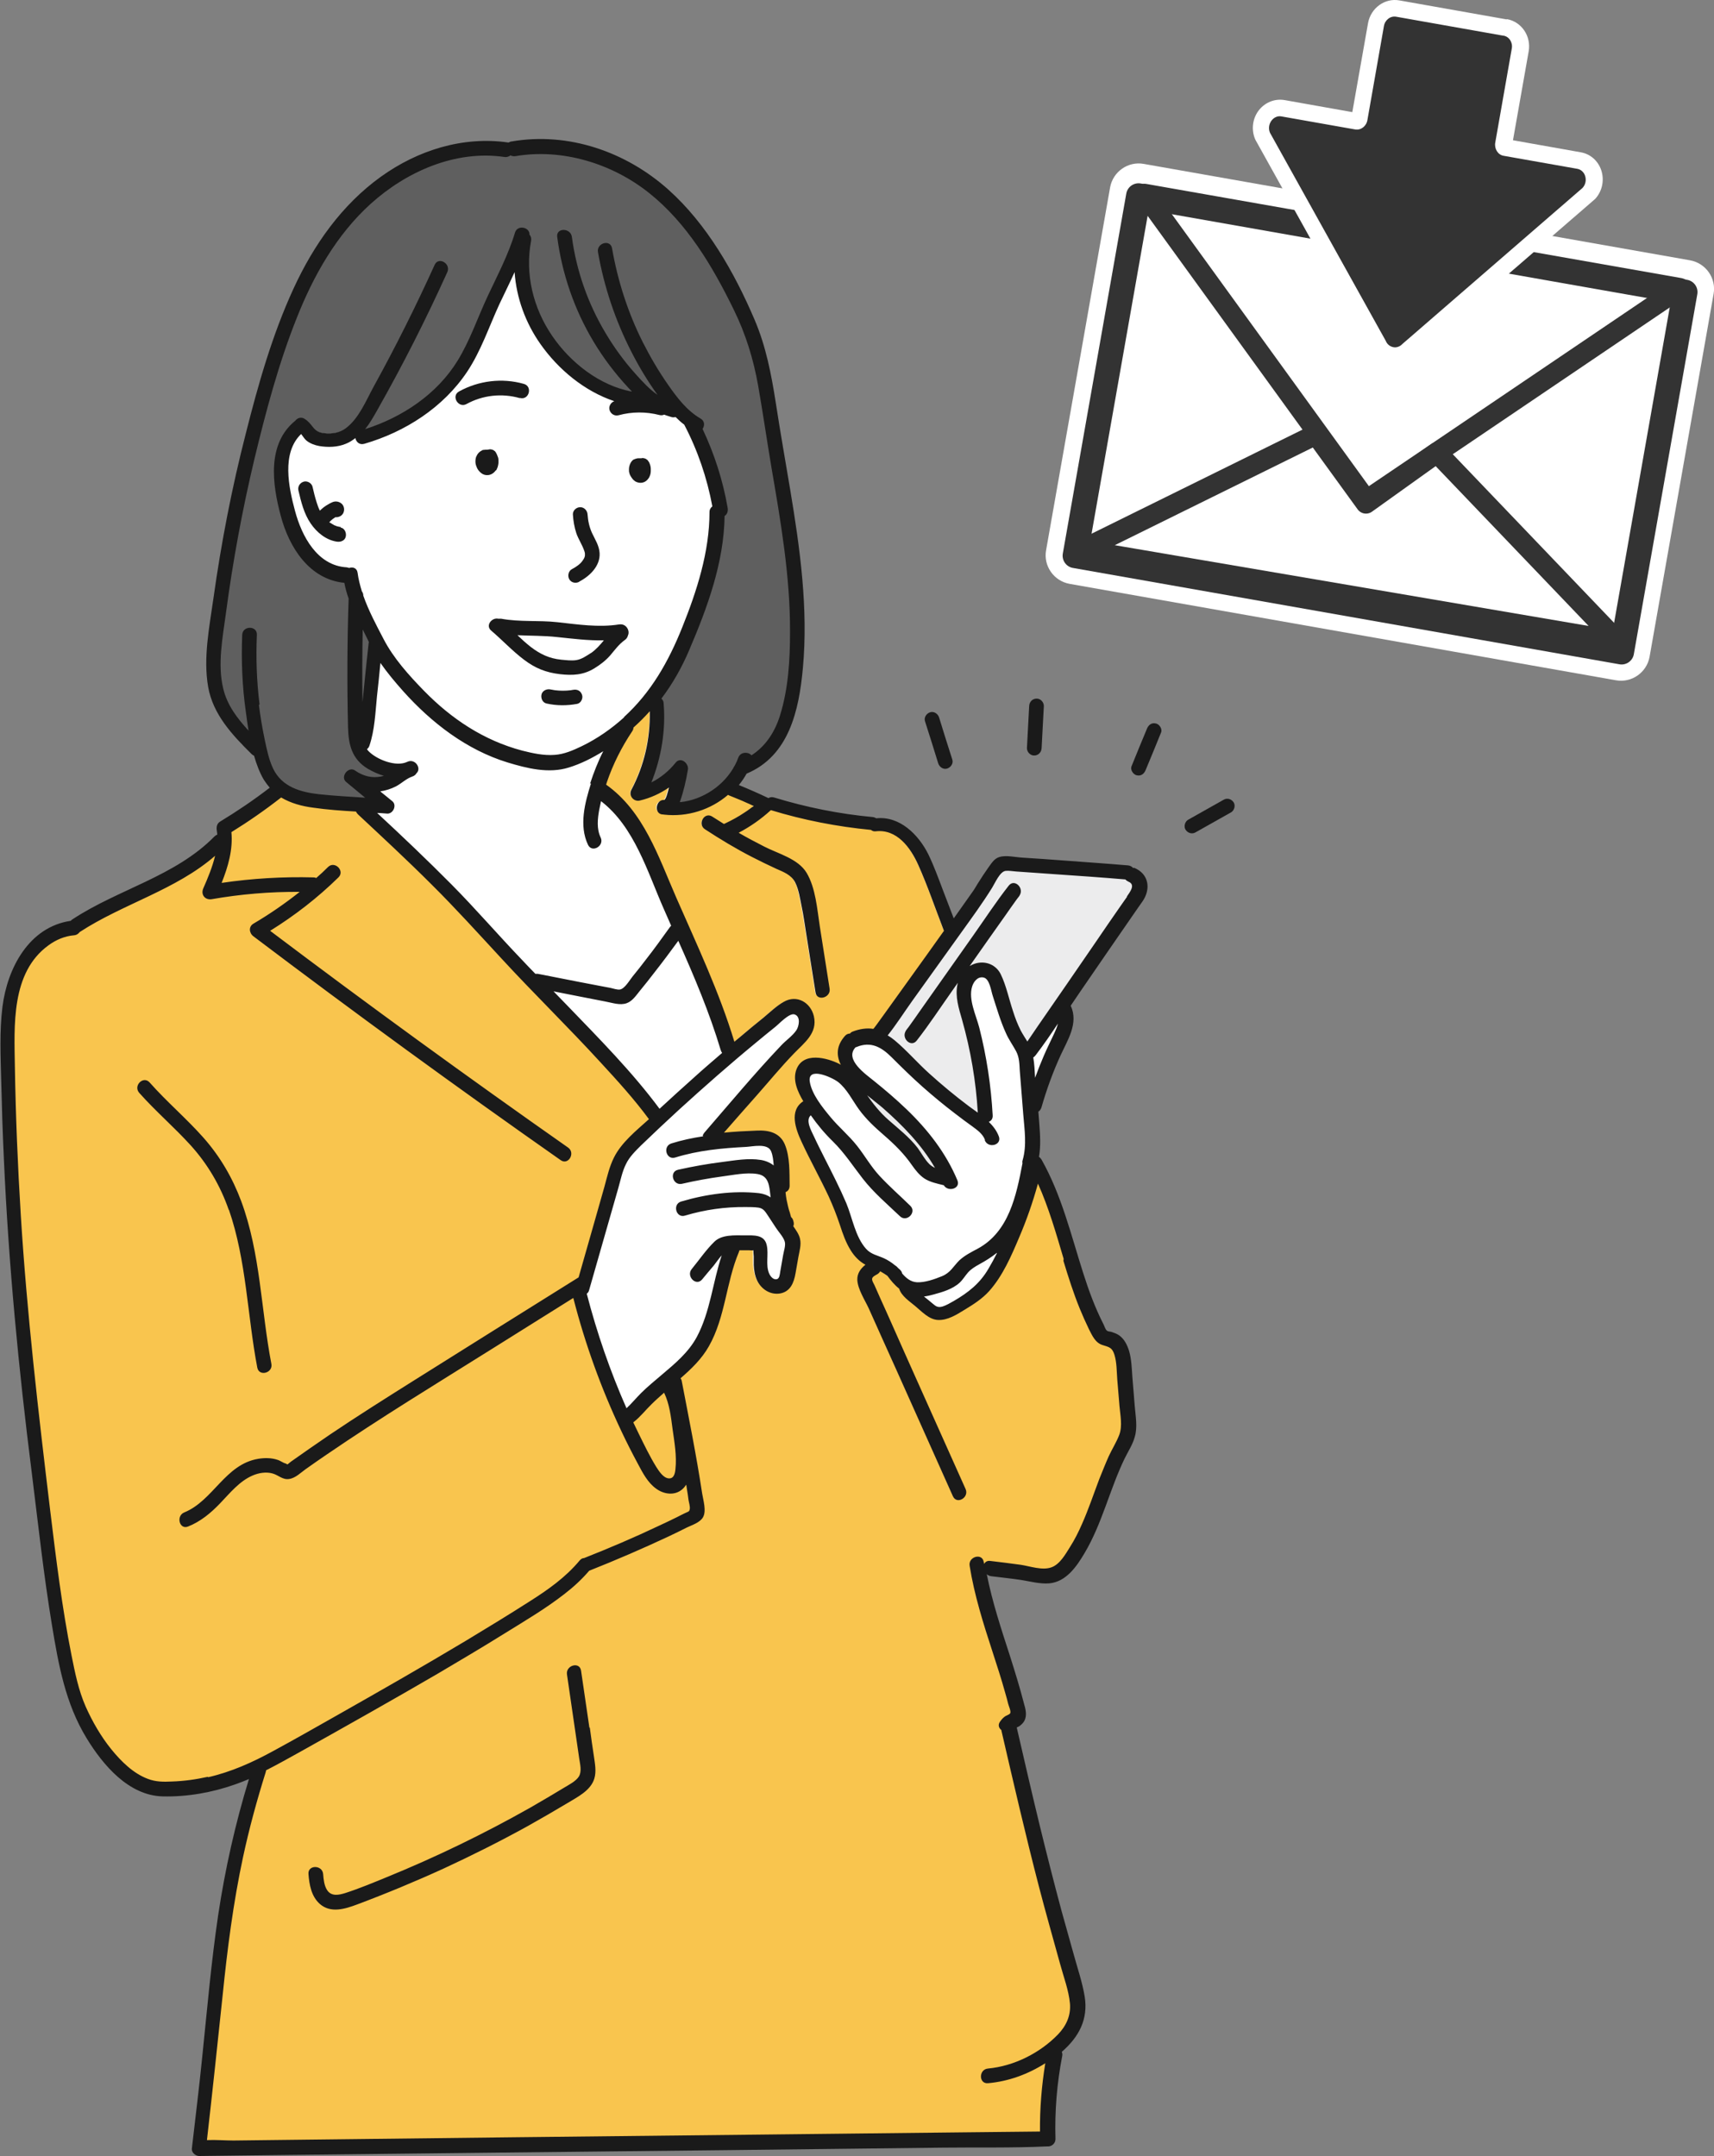
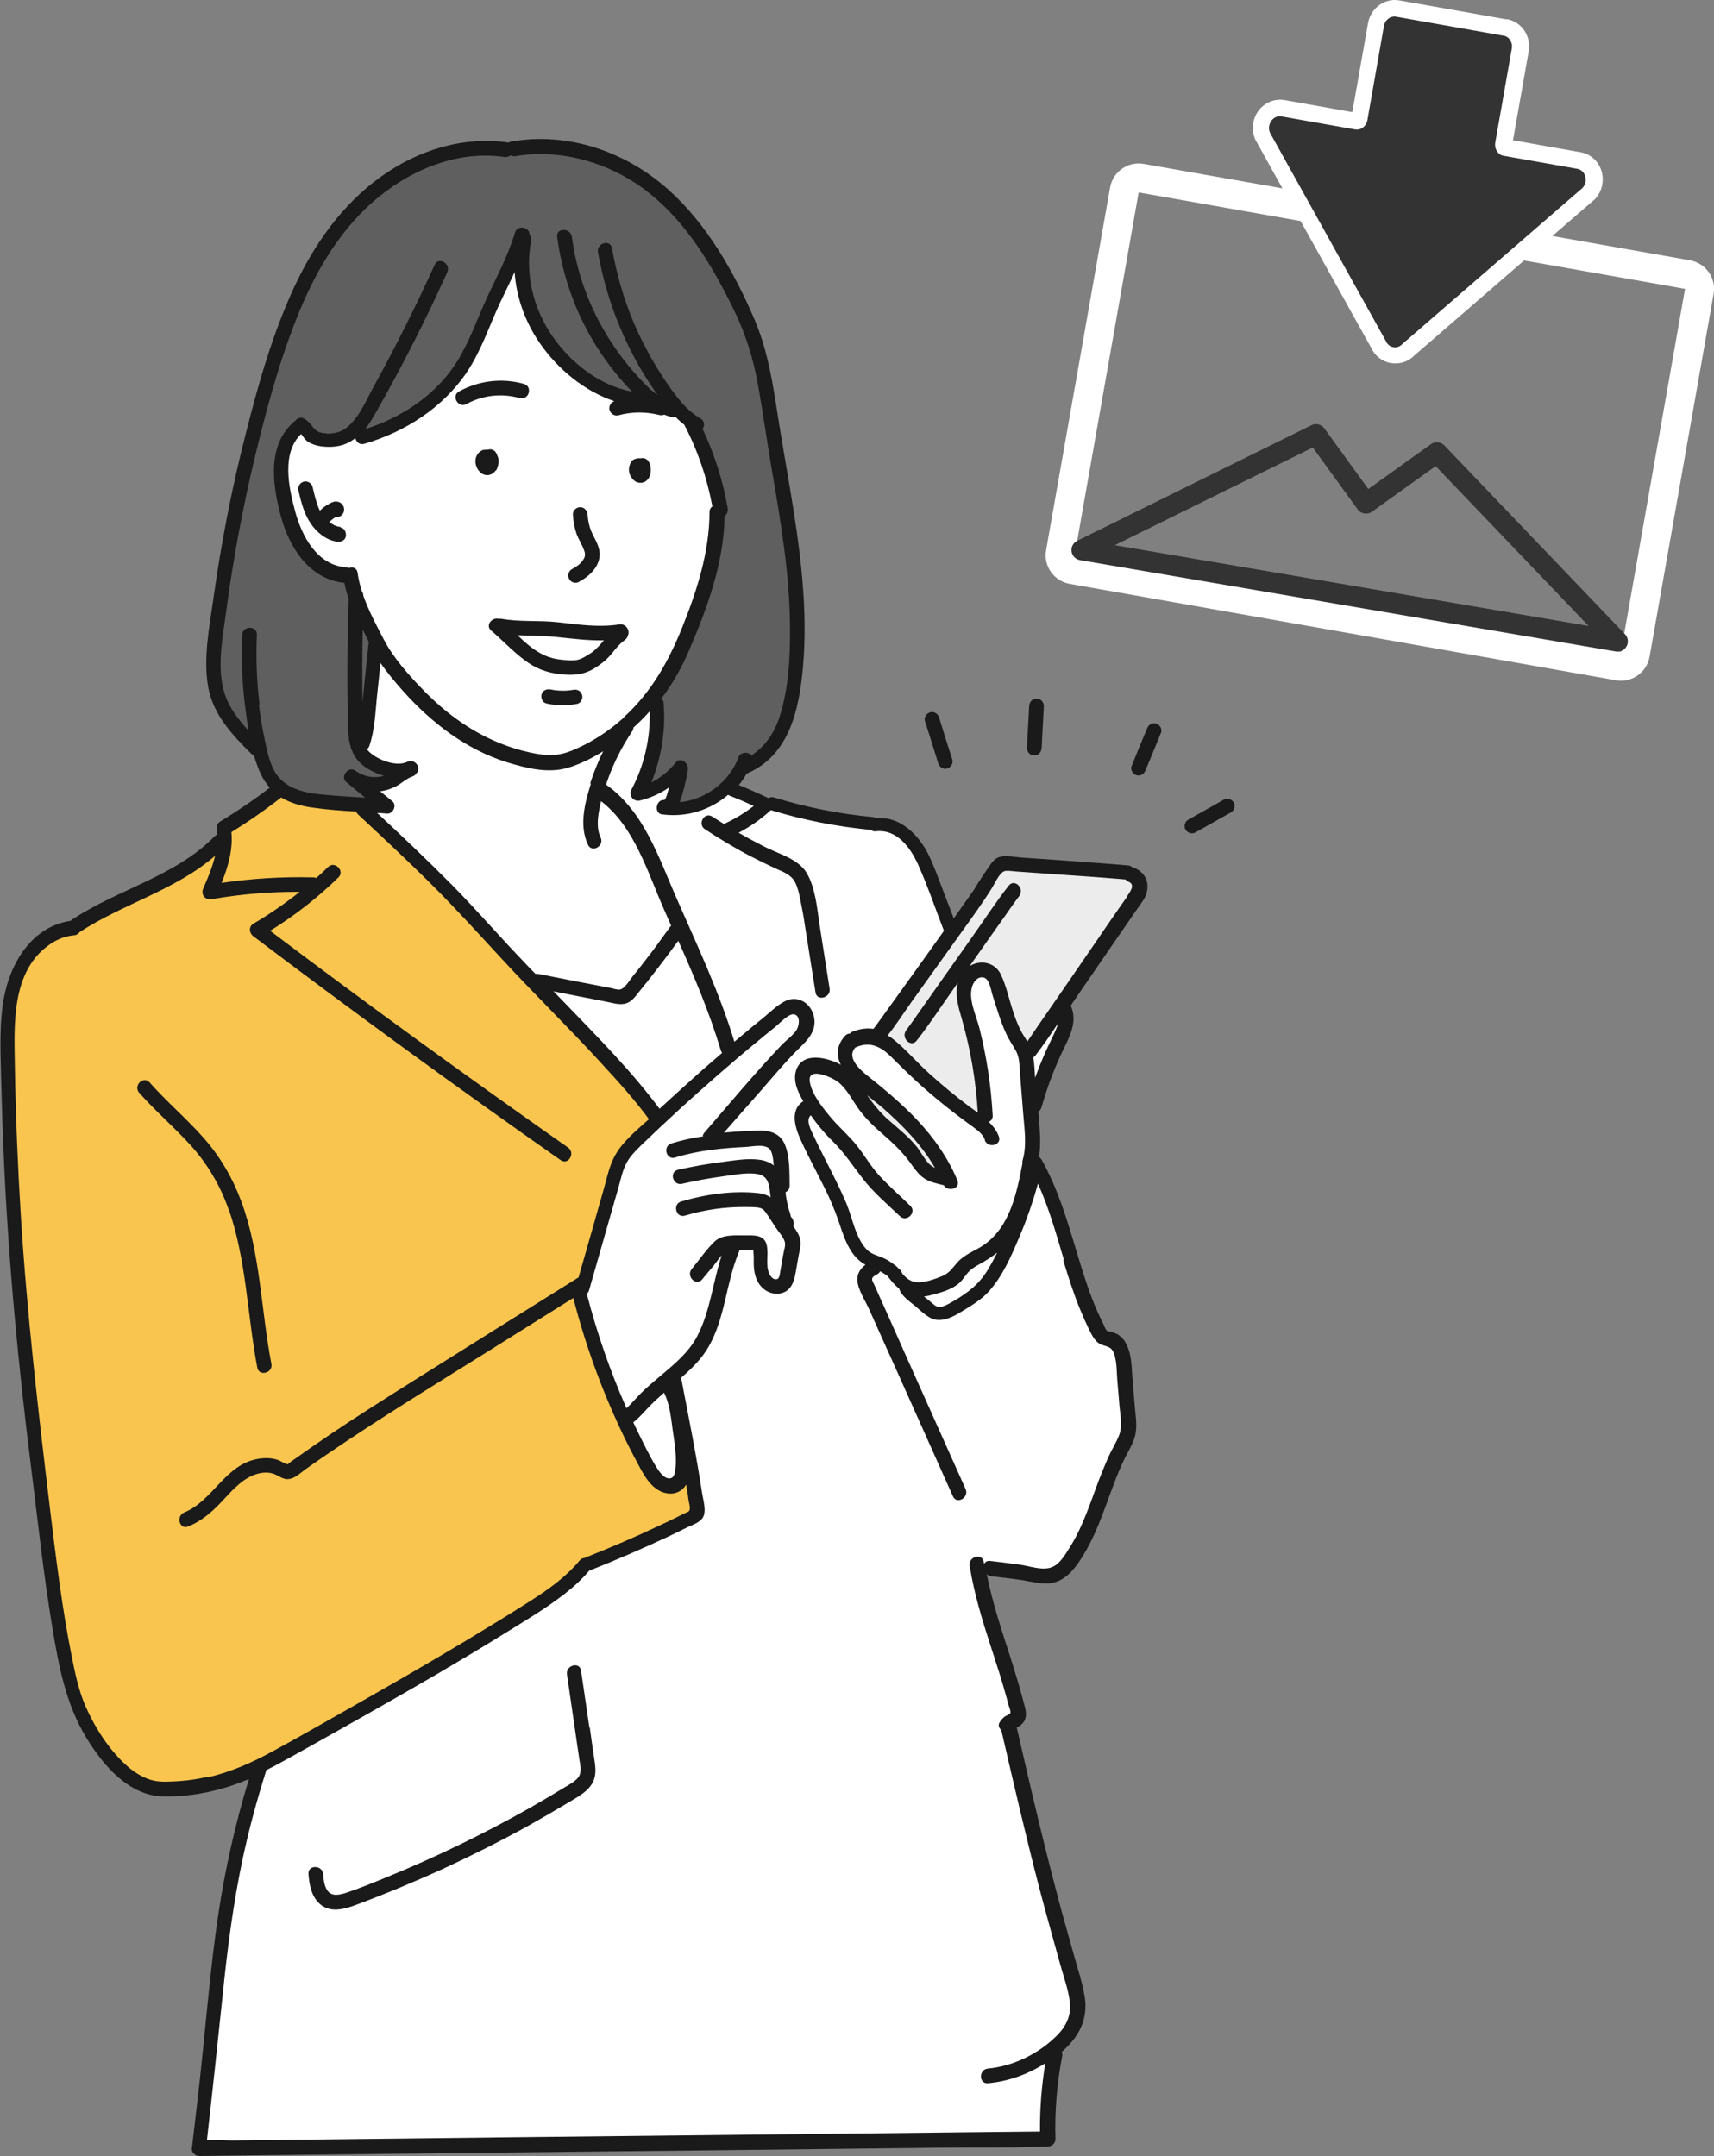
<svg xmlns="http://www.w3.org/2000/svg" id="_レイヤー_2" viewBox="0 0 84.07 105.76">
  <rect x="0" y="0" width="84.07" height="105.76" fill="#808080" stroke="none" />
  <defs>
    <style>.cls-1{fill:#f9c54e;}.cls-2{fill:#5f5f5f;}.cls-3{stroke-width:1.22px;}.cls-3,.cls-4{fill:none;stroke:#333;stroke-linecap:round;stroke-linejoin:round;}.cls-4{stroke-width:1.01px;}.cls-5{fill:#ececed;}.cls-6{fill:#fff;}.cls-7{fill:#333;}.cls-8{fill:#1a1a1a;}</style>
  </defs>
  <g id="PCデザイン">
    <path class="cls-6" d="M22.7,19.77c-.14,0-.24-.12-.27-.23-.01-.06-.03-.19.12-.28.61-.33,1.3-.51,2-.51.38,0,.75.05,1.11.15.16.05.2.18.19.29-.02.12-.1.25-.25.25-.03,0-.05,0-.08-.01-.32-.09-.65-.14-.98-.14-.6,0-1.19.15-1.71.44-.04.02-.09.04-.13.04h0Z" />
    <path class="cls-6" d="M16.6,26.47s-.04,0-.06,0c-.62-.09-1.03-.57-1.23-.85-.32-.47-.46-1.06-.58-1.58-.04-.15.04-.29.19-.34.02,0,.04-.01.07-.01.12,0,.24.09.27.2.06.25.12.51.2.76.06.17.11.3.17.43.01.02.03.04.06.04,0,0,0,0,.01,0,.02,0,.04,0,.06-.02.14-.13.26-.23.39-.3.05-.03.09-.05.14-.07.08-.03.12-.05.2-.05h0c.08,0,.17.04.22.09.06.06.09.16.08.26-.01.09-.07.17-.14.21-.05.03-.11.04-.16.04-.01,0-.04,0-.04,0-.02,0-.03,0-.04.01-.05.03-.1.07-.15.1-.06.05-.12.1-.17.16-.02.02-.02.04-.02.06,0,.02.01.04.03.06l.03.02.03.02s.09.06.13.08c.03.01.05.03.08.04,0,0,.06.03.06.03l.05.02s.02,0,.03,0h0s.02,0,.04.02c.06.02.11.03.17.04.07,0,.11.05.13.09.05.07.07.17.05.25-.03.14-.17.19-.28.19h0Z" />
    <path class="cls-6" d="M12.93,67.26c-.07,0-.19-.02-.22-.19-.18-.91-.29-1.86-.41-2.77-.21-1.65-.42-3.37-.98-4.98-.42-1.2-1.05-2.28-1.89-3.2-.39-.43-.81-.84-1.22-1.24-.44-.43-.89-.87-1.3-1.33-.11-.12-.08-.24-.05-.3.05-.11.15-.18.26-.18.06,0,.12.03.17.09.41.47.87.91,1.3,1.34.45.44.92.9,1.34,1.38.78.89,1.4,1.93,1.83,3.08.62,1.66.84,3.45,1.06,5.18.12.92.24,1.86.41,2.78.02.11-.02.19-.06.23-.06.07-.15.12-.25.12h0Z" />
    <path class="cls-6" d="M9.74,105.68c-.07,0-.16-.04-.21-.1-.03-.03-.07-.09-.06-.16l.08-.64c.15-1.27.3-2.58.44-3.87.05-.47.1-.95.14-1.42.18-1.81.37-3.68.64-5.51.34-2.25.84-4.5,1.51-6.67,0-.03,0-.07-.02-.09-.02-.01-.04-.02-.06-.02-.01,0-.02,0-.03,0-.25.11-.47.19-.67.26-1.1.38-2.25.59-3.33.59-.07,0-.14,0-.2,0-1.63-.04-2.89-1.55-3.66-2.81-1.05-1.73-1.37-3.65-1.68-5.51-.31-1.85-.54-3.75-.76-5.58-.08-.63-.15-1.26-.23-1.89-.7-5.58-1.15-10.61-1.37-15.4-.06-1.28-.1-2.56-.13-3.81v-.55c-.04-1.02-.07-2.07.06-3.08.21-1.72,1.2-3.83,3.28-4.14.02,0,.04-.01.05-.03.02-.03.04-.04.07-.06.87-.57,1.84-1.03,2.78-1.46,1.48-.69,3.02-1.41,4.2-2.61.03-.03.07-.05.1-.07.04-.01.06-.05.06-.09v-.05c0-.06-.01-.13-.02-.19-.01-.08-.02-.23.13-.32.85-.51,1.67-1.07,2.45-1.67.02-.01.03-.04.03-.06s0-.05-.02-.06c-.12-.13-.21-.25-.29-.37-.19-.32-.35-.7-.47-1.15,0-.03-.03-.05-.05-.06-.04-.01-.07-.04-.1-.07-.97-.97-1.86-1.95-2.09-3.24-.21-1.19-.02-2.46.16-3.68.03-.22.07-.44.1-.65.38-2.7.91-5.4,1.58-8.04.69-2.72,1.36-4.98,2.35-7.12,1.1-2.37,2.53-4.21,4.26-5.45,1.59-1.14,3.36-1.74,5.13-1.74.36,0,.72.03,1.07.08,0,0,.02,0,.03,0,.02,0,.04,0,.05-.01.03-.02.06-.03.1-.04.46-.08.93-.12,1.4-.12,2.2,0,4.47.9,6.22,2.46,1.64,1.46,3.01,3.54,4.21,6.35.57,1.33.83,2.73,1.03,4.05.15,1,.33,2.02.49,3,.07.43.15.85.22,1.28.47,2.78.9,5.75.62,8.73-.19,2.04-.66,4.24-2.7,5.09-.02,0-.03.02-.04.04-.11.19-.24.38-.38.55-.02.02-.02.05-.02.07,0,.03.03.05.05.06.52.21.99.42,1.45.64.01,0,.02,0,.04,0,.02,0,.03,0,.05-.01.04-.02.08-.03.12-.03.03,0,.06,0,.09.01,1.6.49,3.24.81,4.86.97.05,0,.09.02.13.05.01,0,.03.01.05.01,0,0,0,0,0,0,.06,0,.13,0,.19,0,1.05,0,1.87.9,2.29,1.74.21.43.39.9.56,1.34l.14.36.54,1.41s.04.05.07.05c0,0,0,0,.01,0,.03,0,.05-.01.07-.04l.37-.51c.19-.26.37-.52.56-.79.07-.1.13-.21.2-.31l.04-.07c.18-.29.37-.58.56-.85l.04-.05c.12-.17.24-.33.43-.39.09-.03.19-.04.32-.04.16,0,.33.02.49.04.1.01.2.02.29.03.67.05,1.35.1,2.02.14l.91.06c.75.05,1.5.1,2.25.17.08,0,.15.04.2.11,0,.01.02.02.03.03.29.12.49.33.57.59.08.29.01.64-.2.94-.09.12-.17.25-.26.37-.68.99-1.36,1.98-2.04,2.97l-.76,1.11c-.15.22-.29.43-.44.65-.02.03-.02.06,0,.08.32.69,0,1.36-.32,2.01-.06.12-.12.24-.17.35-.36.8-.68,1.66-.95,2.57-.02.07-.06.12-.11.15-.03.02-.04.05-.04.08l.05.64c.04.51.07,1.04-.02,1.56,0,.04.01.07.04.09.04.02.08.06.1.1.76,1.36,1.22,2.87,1.66,4.33.12.41.24.81.37,1.22.24.76.55,1.65.99,2.52.01.02.03.06.04.09.04.09.08.2.15.26.07.05.14.06.19.07.02,0,.05,0,.07.02.14.05.24.08.34.16.2.15.35.39.45.71.09.31.11.65.13.98,0,.09.01.18.02.26l.12,1.47c0,.09.02.19.03.28.04.39.08.8-.03,1.17-.07.25-.2.49-.33.72-.06.11-.12.22-.17.33-.31.64-.56,1.32-.8,1.98-.33.89-.66,1.81-1.16,2.64-.39.66-.88,1.38-1.66,1.45-.06,0-.12,0-.18,0-.27,0-.56-.05-.83-.1-.13-.02-.26-.05-.39-.07-.35-.05-.7-.09-1.05-.13l-.39-.05c-.07,0-.12-.03-.17-.08-.02-.02-.04-.02-.06-.02-.01,0-.03,0-.04.01-.03.02-.05.05-.04.09.26,1.29.67,2.57,1.07,3.8l.07.23c.22.69.48,1.49.68,2.3v.04c.08.27.15.54.02.78-.05.09-.12.16-.22.23-.02.02-.06.03-.09.04-.04.02-.07.06-.07.1.37,1.59.74,3.22,1.13,4.82.37,1.54.72,2.9,1.06,4.15.16.59.32,1.17.49,1.76l.1.35c.05.19.11.37.16.56.15.5.3,1.02.39,1.53.17,1-.19,1.86-1.09,2.65-.03.02-.04.06-.02.1.02.05.03.1.01.16-.26,1.33-.37,2.71-.33,4.09,0,.07-.02.13-.07.18-.05.06-.13.09-.2.09h-.07c-1.12.05-2.26.05-3.36.05-.56,0-1.13,0-1.69,0l-36.51.41Z" />
-     <path class="cls-1" d="M10.44,105.09c.16,0,.32,0,.48,0,.16,0,.31,0,.46,0l39.64-.44s.08-.04.08-.09c0-1.1.08-2.23.26-3.34,0-.03,0-.07-.04-.08-.01,0-.03-.01-.05-.01s-.03,0-.05.01c-.87.56-1.8.88-2.78.97h-.03c-.15,0-.22-.12-.22-.23,0-.15.08-.31.27-.32,1.27-.12,2.58-.76,3.49-1.7.45-.46.66-1.01.61-1.58-.04-.49-.19-.99-.34-1.47-.05-.16-.1-.32-.14-.48l-.18-.66c-.29-1.03-.58-2.09-.85-3.14-.66-2.53-1.26-5.13-1.84-7.64,0-.02-.02-.07-.04-.08-.04-.03-.17-.15-.05-.31.08-.1.14-.18.24-.24.02-.01.04-.02.07-.03.07-.03.15-.07.19-.14.04-.09,0-.23-.07-.43-.01-.04-.02-.07-.03-.09-.04-.17-.09-.35-.14-.52-.19-.69-.42-1.38-.63-2.04-.48-1.48-.89-2.81-1.12-4.2-.02-.11.02-.19.06-.24.06-.07.16-.12.25-.12.07,0,.19.02.21.19l.02.1s.03.06.07.07c0,0,0,0,.01,0,.03,0,.06-.02.08-.05.04-.07.1-.1.18-.1.01,0,.03,0,.04,0l.4.05c.36.04.73.09,1.09.14.12.02.24.04.38.07.25.05.51.11.76.11.16,0,.29-.02.41-.07.4-.15.67-.59.89-.95l.05-.08c.21-.33.4-.71.59-1.14.22-.5.41-1.03.6-1.54.08-.23.16-.45.25-.68.16-.43.31-.78.45-1.11.07-.15.14-.29.22-.44.11-.2.22-.41.3-.63.14-.37.09-.77.05-1.16-.01-.1-.02-.19-.03-.28l-.11-1.32c0-.1-.01-.2-.02-.3-.02-.31-.04-.63-.13-.94-.11-.36-.28-.42-.55-.5l-.08-.03c-.3-.1-.45-.39-.59-.67l-.03-.07c-.15-.3-.3-.63-.45-1-.32-.79-.58-1.62-.79-2.34l-.11-.37c-.33-1.11-.68-2.26-1.16-3.33-.01-.03-.04-.05-.08-.05,0,0,0,0,0,0-.04,0-.07.03-.07.06-.25.92-.56,1.81-.92,2.65-.37.87-.79,1.85-1.45,2.59-.34.38-.77.66-1.19.91l-.07.04c-.35.21-.74.44-1.14.44h-.05c-.34-.02-.62-.27-.89-.51-.06-.06-.13-.11-.19-.16-.05-.04-.1-.08-.15-.12-.25-.2-.51-.41-.6-.69,0-.02-.02-.03-.03-.04-.22-.17-.4-.39-.54-.58-.15-.12-.28-.21-.41-.28-.01,0-.03,0-.04,0,0,0-.02,0-.03,0-.02,0-.04.02-.05.04-.02.05-.06.08-.1.11l-.04.02c-.1.06-.23.13-.26.24-.03.11.04.24.1.34.01.02.02.05.03.07l4.46,9.97c.06.13.01.23-.02.28-.06.09-.16.15-.26.15-.08,0-.15-.05-.19-.14l-4.13-9.23c-.05-.11-.11-.23-.18-.36-.17-.32-.36-.69-.37-1.01,0-.25.11-.47.37-.68.02-.02.03-.05.03-.07,0-.03-.02-.05-.04-.07-.27-.14-.5-.36-.69-.66-.23-.36-.37-.79-.51-1.19-.17-.52-.36-.98-.57-1.43-.21-.45-.44-.9-.66-1.33-.23-.44-.46-.9-.67-1.35-.31-.67-.58-1.49.05-1.9.04-.02.05-.07.03-.11-.26-.46-.51-.99-.33-1.49.13-.35.41-.53.85-.53.34,0,.78.12,1.16.31.03.02.04.03.05.03.01,0,.03,0,.04,0,.02,0,.04,0,.06-.02.03-.03.03-.07.02-.1-.24-.48-.18-.92.19-1.33.05-.06.11-.09.17-.09.02,0,.05-.01.07-.03.03-.04.07-.06.11-.08.23-.09.46-.14.7-.14.09,0,.17,0,.26.02,0,0,.01,0,.01,0,.03,0,.06-.01.07-.04,0,0,0-.01,0-.02l.14-.19.39-.54c.4-.55.8-1.11,1.2-1.67.53-.73,1.05-1.47,1.58-2.21l.13-.19s.02-.06,0-.09c0,0-.02-.04-.02-.04-.13-.33-.25-.65-.37-.98-.27-.73-.55-1.48-.87-2.2-.35-.78-.98-1.71-1.98-1.71-.07,0-.14,0-.21.01h0c-.07,0-.12-.03-.15-.06-.01-.01-.03-.02-.05-.02-1.68-.16-3.33-.49-4.9-.97,0,0-.02,0-.02,0-.02,0-.04,0-.06.02-.47.43-1,.8-1.57,1.09-.03.01-.04.04-.05.07,0,.03.02.06.04.08.43.25.85.48,1.27.69.17.09.36.17.55.25.58.25,1.18.5,1.48,1,.36.59.47,1.39.57,2.1.02.17.05.33.07.49l.48,3.05c.02.11-.02.19-.06.24-.06.07-.16.12-.25.12-.07,0-.19-.02-.21-.19l-.48-3.02c-.06-.39-.13-.8-.2-1.19l-.04-.19c-.07-.35-.13-.72-.29-1.03-.18-.36-.52-.51-.85-.65l-.12-.06c-.4-.18-.79-.37-1.17-.57-.77-.4-1.54-.86-2.3-1.36-.16-.11-.13-.27-.11-.32.04-.12.14-.21.24-.21.05,0,.09.02.14.05.19.12.38.25.57.36.01,0,.03.01.04.01.02,0,.03,0,.05-.01l.02-.02c.35-.16.68-.35,1-.55.08-.05.16-.11.23-.16,0,0,.12-.09.13-.09l.06-.04s.05-.06.04-.09c0-.03,0-.07-.04-.08,0,0-.29-.13-.37-.17-.12-.05-.29-.12-.37-.16-.15-.06-.29-.12-.44-.18-.02,0-.03-.02-.05-.03-.02-.01-.04-.02-.07-.02-.02,0-.04,0-.05.01-.74.63-1.68.97-2.64.97-.14,0-.29,0-.43-.02,0,0,0,0-.01,0,0,0,0,0-.01,0h-.09c-.15-.03-.19-.16-.18-.27,0-.14.1-.28.25-.28h0c.14,0,.21-.15.34-.66,0-.03,0-.08-.03-.1-.02-.01-.04-.02-.06-.02-.01,0-.02,0-.03.01-.43.3-.9.51-1.4.63-.02,0-.05,0-.07,0-.1,0-.18-.05-.24-.13-.05-.09-.05-.19,0-.28.62-1.18.94-2.53.91-3.89,0-.03-.02-.07-.06-.08,0,0-.02,0-.03,0-.02,0-.05,0-.06.03-.26.29-.53.56-.8.8-.02.02-.03.04-.03.06,0,.05-.02.09-.05.14-.54.8-.96,1.64-1.25,2.51,0,.02-.04.14-.04.14-.01.04,0,.07.03.1,1.56,1.1,2.31,2.88,3.03,4.61.13.3.25.6.38.89.16.37.33.75.5,1.12.85,1.92,1.73,3.9,2.35,5.94,0,.03.03.05.06.06,0,0,.02,0,.02,0,.02,0,.04,0,.05-.02.05-.04.09-.08.14-.12.05-.04.1-.09.15-.13.38-.32.76-.63,1.15-.95.09-.07.18-.15.26-.22.23-.2.46-.4.72-.54.14-.08.29-.12.45-.12.42,0,.79.32.9.78.15.66-.27,1.08-.73,1.52-.07.07-.15.14-.22.22-.43.45-.85.93-1.25,1.39-.19.23-.39.45-.59.67-.54.61-1.07,1.22-1.6,1.83-.02.03-.03.06-.01.09.01.03.04.05.08.05,0,0,0,0,0,0,.55-.05,1.1-.08,1.61-.1.05,0,.09,0,.14,0,.61,0,.99.21,1.16.64.21.51.21,1.11.22,1.69v.28c0,.15-.09.21-.15.24-.04.01-.06.05-.05.09.02.13.03.25.05.37.03.17.07.35.12.52.02.08.04.16.07.23l.03.11s.01.03.03.04c.03.02.05.04.06.07.05.11.06.19.03.27-.01.03,0,.06,0,.08l.05.08c.11.16.23.33.27.51.05.21,0,.44-.05.67-.01.07-.03.13-.04.19l-.14.8c-.1.57-.31.85-.69.92-.05,0-.1.01-.15.01-.37,0-.72-.24-.89-.61-.09-.21-.14-.44-.16-.73,0-.1,0-.2,0-.3v-.1s0-.08,0-.13c0-.06-.01-.13-.01-.18,0-.02,0-.05-.03-.07-.02-.01-.04-.02-.06-.02,0,0,0,0-.01,0-.01,0-.03,0-.04,0-.03,0-.06,0-.08,0-.03,0-.06,0-.08,0h-.04c-.12,0-.24,0-.35,0h-.05s-.08.03-.09.07c0,.02-.01.05-.02.07-.28.66-.44,1.36-.6,2.03-.2.87-.42,1.78-.87,2.58-.35.62-.87,1.11-1.37,1.55-.03.03-.04.08-.01.11.02.03.04.06.04.11l.18.94c.29,1.49.59,3.04.82,4.57.01.07.03.15.04.23.06.3.13.67,0,.89-.1.18-.35.29-.57.38-.06.03-.13.06-.18.08-.3.15-.6.29-.9.44-1.23.58-2.54,1.15-3.89,1.68-.01,0-.02.01-.03.02-.33.39-.72.76-1.18,1.12-.8.62-1.68,1.16-2.53,1.68l-.41.25c-1.03.64-2.11,1.28-3.29,1.97-2.14,1.25-4.23,2.43-6.73,3.83l-.09.05c-.52.29-1.05.59-1.59.86-.03.01-.05.04-.05.07,0,.03,0,.06-.01.08-.45,1.42-.82,2.82-1.11,4.17-.51,2.37-.79,4.76-1,6.79-.23,2.24-.48,4.65-.77,7.1,0,.02,0,.05.02.07.02.02.04.03.06.03h0c.1,0,.19,0,.29,0Z" />
    <path class="cls-1" d="M10.55,41.88s-.04,0-.06.02c-1.12.97-2.49,1.62-3.81,2.24-.95.45-1.93.91-2.82,1.49,0,0-.02.01-.02.02-.03.05-.1.11-.21.12-.45.04-.89.22-1.29.5-1.78,1.29-1.73,3.73-1.69,5.69v.36c.04,2.35.14,4.8.29,7.28.3,4.78.85,9.58,1.44,14.48v.05c.29,2.33.58,4.75,1.05,7.09.17.85.34,1.72.7,2.52.35.8.78,1.51,1.27,2.12.39.49,1.01,1.18,1.82,1.48.34.13.66.14.91.14.1,0,.2,0,.31,0,.6-.02,1.19-.1,1.77-.23,1-.23,2-.63,3.23-1.3.81-.44,1.63-.91,2.42-1.35l.76-.43c1.85-1.04,4.05-2.29,6.27-3.63,1.2-.72,2.19-1.33,3.11-1.92,1.01-.65,1.82-1.24,2.48-2.03.04-.05.1-.08.15-.09,1.28-.5,2.52-1.03,3.69-1.59.3-.14.6-.29.9-.43.13-.06.26-.13.39-.19.03-.02.06-.03.08-.04.09-.04.17-.07.2-.21.02-.11,0-.25-.04-.37-.01-.05-.02-.09-.03-.12-.03-.18-.06-.36-.08-.54l-.03-.2s-.03-.06-.07-.07c0,0-.01,0-.02,0-.03,0-.06.01-.07.04-.05.08-.11.15-.18.21-.14.12-.31.18-.51.18-.22,0-.45-.08-.65-.22-.39-.28-.62-.72-.85-1.14l-.03-.05c-.28-.52-.54-1.05-.79-1.58-.99-2.1-1.78-4.3-2.36-6.54,0-.03-.03-.05-.05-.06-.01,0-.02,0-.03,0-.02,0-.03,0-.04.01l-4.07,2.55c-.53.33-1.06.66-1.59.99-2.12,1.32-4.32,2.69-6.42,4.13-.35.24-.71.49-1.05.74-.06.04-.12.09-.18.13-.19.15-.39.3-.6.33-.02,0-.04,0-.07,0-.14,0-.26-.07-.39-.14-.1-.05-.2-.11-.32-.14-.11-.03-.22-.04-.34-.04-.22,0-.46.05-.69.15-.56.24-.98.69-1.38,1.12-.08.09-.16.17-.24.25-.37.38-.87.85-1.54,1.12-.04.01-.07.02-.1.02-.12,0-.19-.11-.21-.21-.03-.13.02-.29.18-.35.65-.27,1.13-.78,1.6-1.27.59-.62,1.14-1.21,2.02-1.36.13-.02.26-.03.38-.03.19,0,.36.03.52.08.06.02.12.05.18.08.07.04.14.08.22.1.01,0,.03.01.03.02.02.03.04.04.07.04,0,0,.02,0,.03,0,.05-.02.1-.06.17-.11.02-.01.03-.03.04-.03.75-.53,1.36-.96,1.93-1.34,1.25-.84,2.51-1.65,4.02-2.59,1.85-1.16,3.7-2.32,5.55-3.48l2.6-1.63s.03-.03.04-.05l1.27-4.46c.03-.1.05-.2.08-.3.1-.37.2-.75.37-1.1.31-.63.88-1.14,1.44-1.63.09-.08.18-.16.26-.24.03-.03.04-.08.01-.11-.69-.95-1.48-1.82-2.36-2.78-.81-.88-1.66-1.76-2.48-2.6-.8-.82-1.63-1.68-2.42-2.53l-.52-.56c-.93-1.01-1.89-2.06-2.88-3.04-1.14-1.13-2.26-2.18-3.62-3.45-.03-.03-.06-.06-.07-.1-.01-.03-.04-.05-.07-.05-.78-.05-1.44-.1-2.09-.19-.61-.08-1.13-.25-1.54-.5-.01,0-.03-.01-.04-.01-.02,0-.04,0-.05.02-.79.61-1.62,1.19-2.44,1.7-.03.02-.04.05-.04.08.08.91-.19,1.76-.47,2.46-.01.03,0,.06.01.08.02.02.04.03.07.03,0,0,0,0,.01,0,1.3-.19,2.6-.29,3.85-.29.22,0,.44,0,.66,0,.03,0,.06,0,.1.02,0,0,.02,0,.03,0,.02,0,.04,0,.06-.02l.08-.07c.17-.16.35-.31.51-.47.05-.05.11-.08.18-.08.11,0,.23.08.27.19.02.06.05.17-.06.27-.99.97-2.11,1.84-3.34,2.6-.02.01-.04.04-.04.07,0,.03.01.05.03.07,4.82,3.64,9.74,7.22,14.62,10.64.16.11.12.28.11.33-.04.12-.13.2-.23.2-.05,0-.09-.02-.14-.05-5.06-3.55-10.13-7.24-15.07-10.97-.09-.07-.15-.18-.14-.28,0-.06.03-.14.13-.2.76-.44,1.52-.96,2.26-1.55.03-.02.04-.06.03-.09-.01-.03-.04-.06-.08-.06-1.5,0-2.94.12-4.31.36-.02,0-.05,0-.07,0-.1,0-.18-.04-.23-.12-.05-.08-.06-.19-.01-.3.23-.54.45-1.07.58-1.62,0-.04,0-.07-.04-.09-.01,0-.03-.01-.04-.01Z" />
-     <path class="cls-1" d="M32.57,68.23s-.04,0-.06.02c-.18.16-.4.35-.61.56-.1.1-.19.2-.29.31-.19.21-.37.4-.58.57-.03.02-.07.08-.05.12l.05.11c.07.15.14.31.22.46l.09.19c.24.49.48.99.77,1.45.12.19.36.58.68.6,0,0,.03,0,.04,0,.33,0,.37-.37.39-.53.06-.57-.02-1.16-.1-1.74l-.06-.41c-.08-.56-.15-1.14-.41-1.65-.01-.02-.03-.04-.06-.05,0,0-.01,0-.02,0Z" />
    <path class="cls-6" d="M38.93,49.69c-.23,0-.5.24-.79.51-.06.05-.1.1-.14.13-.31.25-.62.51-.93.76-1.29,1.07-2.57,2.18-3.8,3.31-.7.64-1.3,1.21-1.86,1.75-.29.28-.58.56-.76.94-.13.28-.22.59-.3.89-.03.1-.05.19-.08.29l-1.43,5c-.02.06-.05.11-.09.14-.03.02-.04.06-.03.09.5,1.93,1.15,3.83,1.95,5.63.01.02.03.04.06.05,0,0,.01,0,.02,0,.02,0,.04,0,.06-.02.15-.14.29-.29.43-.44.09-.1.18-.2.28-.3.28-.28.58-.54.88-.79l.2-.17c.62-.53,1.27-1.07,1.67-1.82.42-.79.63-1.66.83-2.51.12-.5.24-1.01.4-1.5.01-.04,0-.08-.04-.1-.01,0-.03-.01-.04-.01-.02,0-.05,0-.06.03-.08.09-.16.2-.24.3-.05.07-.1.14-.15.2l-.57.69c-.05.06-.11.09-.17.09-.1,0-.2-.07-.25-.18-.02-.05-.07-.18.04-.31.12-.14.23-.29.35-.44.24-.31.49-.63.76-.89.28-.27.71-.29,1.13-.29h.31s.23,0,.23,0c.43,0,.69.07.77.43.04.18.03.37.03.58,0,.28-.02.56.09.83.05.12.19.33.39.33.02,0,.05,0,.07,0,.18-.04.21-.25.23-.38v-.06c.04-.17.07-.34.1-.52l.05-.28s.02-.1.04-.16c.04-.18.09-.39.04-.56-.05-.17-.19-.35-.3-.5-.05-.07-.1-.13-.14-.19l-.42-.65c-.11-.17-.22-.34-.48-.38-.18-.03-.36-.03-.54-.03h-.25c-.95,0-1.92.14-2.86.42-.03,0-.06.01-.09.01-.14,0-.23-.13-.25-.24-.02-.11.02-.25.19-.3,1-.3,2.01-.46,2.93-.46.29,0,.58.02.85.05.21.02.38.09.54.2.01.01.03.02.05.02.02,0,.03,0,.04-.01.03-.02.04-.05.04-.08v-.09s-.03-.13-.03-.13c-.05-.43-.11-.92-.7-1.02-.13-.02-.27-.03-.42-.03-.34,0-.69.05-1.03.1-.11.02-.21.03-.31.04-.64.09-1.29.2-1.98.36-.02,0-.05,0-.07,0-.16,0-.26-.14-.27-.27,0-.05,0-.22.19-.27.7-.16,1.43-.29,2.16-.38l.24-.03c.37-.05.74-.1,1.11-.1.18,0,.35.01.51.04.22.04.42.13.59.26.02.01.03.02.05.02.01,0,.03,0,.04,0,.03-.02.05-.05.04-.08-.02-.21-.04-.5-.13-.73-.09-.21-.3-.31-.66-.31-.15,0-.3.02-.44.03-.08,0-.15.02-.21.02-1.32.07-2.43.19-3.5.53-.03,0-.06.01-.09.01-.14,0-.22-.12-.24-.24-.02-.12.02-.26.19-.31.47-.15.98-.26,1.55-.35.03,0,.06-.03.07-.06.01-.04.03-.08.06-.12.28-.32.55-.65.83-.97.94-1.1,1.92-2.24,2.92-3.3.09-.09.18-.18.28-.26.17-.15.35-.31.48-.5.09-.14.19-.44.11-.67-.04-.12-.13-.2-.24-.24-.03,0-.05-.01-.08-.01Z" />
    <path class="cls-6" d="M48.89,61.39s-.04,0-.05.02c-.24.19-.52.37-.84.55-.21.11-.42.23-.58.41-.06.07-.11.14-.16.21-.08.1-.15.2-.24.29-.34.31-.84.45-1.24.56-.16.05-.32.08-.46.1-.03,0-.06.03-.07.06,0,.03,0,.07.03.09l.09.07c.11.09.23.19.34.28.12.1.23.19.39.19.05,0,.11,0,.17-.03.19-.06.36-.16.53-.26l.04-.02c.62-.37,1.26-.81,1.73-1.61.13-.23.26-.47.42-.78.02-.04,0-.08-.02-.1-.02-.01-.03-.02-.05-.02Z" />
    <path class="cls-6" d="M39.78,54.64s-.04,0-.06.02c-.29.25-.06.74.09,1.03l.04.09c.17.37.36.74.53,1.08l.13.25c.32.63.66,1.28.93,1.94.09.22.17.47.25.72.18.55.36,1.12.73,1.54.18.21.42.29.64.37.09.03.17.06.26.1.17.08.34.19.53.34.05.03.09.06.11.09,0,0,.1.09.12.11.05.04.07.09.08.14,0,.01,0,.03.02.04.17.2.41.44.78.46.03,0,.06,0,.09,0,.4,0,.84-.16,1.19-.31.29-.12.45-.31.62-.52.07-.09.15-.18.24-.27.22-.21.5-.36.76-.5l.12-.06c1.6-.86,1.95-2.73,2.23-4.24,0-.07,0-.11.01-.15.18-.63.12-1.29.07-1.93-.01-.11-.02-.23-.03-.34l-.17-2.14v-.14c-.03-.29-.05-.59-.19-.86-.07-.13-.14-.26-.22-.38-.1-.16-.2-.33-.28-.51-.21-.48-.37-.99-.53-1.48l-.11-.36s-.03-.11-.05-.18c-.07-.3-.17-.71-.47-.77-.03,0-.06,0-.1,0-.28,0-.49.26-.56.52-.15.5.04,1.07.21,1.57.06.17.11.33.15.48.35,1.37.57,2.82.65,4.29,0,.15-.09.21-.14.24-.03.01-.05.03-.05.06,0,.03,0,.06.02.08.23.22.38.44.48.68.03.08.03.15-.01.2-.05.07-.14.11-.24.11h0c-.06,0-.21-.02-.28-.19-.12-.3-.39-.51-.64-.68l-.12-.09c-.25-.18-.5-.36-.74-.55-.55-.42-1.08-.86-1.57-1.3-.45-.4-.92-.85-1.52-1.46-.44-.44-.82-.64-1.24-.64-.18,0-.38.04-.58.12-.01,0-.03,0-.04.01-.02,0-.04.01-.05.03-.13.15-.19.31-.17.47.04.47.62.92.96,1.18l.12.09c.67.54,1.17.97,1.61,1.4,1.16,1.12,1.97,2.25,2.47,3.45.03.08.03.14,0,.2-.05.07-.14.11-.24.11-.05,0-.19-.01-.27-.14-.01-.02-.03-.03-.05-.04l-.08-.02c-.29-.07-.6-.14-.84-.3-.24-.16-.42-.39-.57-.61-.36-.52-.78-.97-1.4-1.51-.42-.36-.85-.76-1.21-1.24-.1-.13-.19-.27-.28-.42-.22-.35-.45-.7-.77-.95-.19-.15-.75-.42-1.12-.42-.15,0-.26.04-.33.13-.07.09-.1.21-.07.38.1.62.63,1.27,1.01,1.74.21.25.43.48.64.7.23.24.48.48.68.75.15.19.28.38.42.57.21.3.43.62.69.9.34.37.71.72,1.07,1.06.15.14.3.28.44.42.11.1.09.21.06.27-.05.11-.16.19-.27.19-.07,0-.13-.03-.18-.08-.15-.14-.3-.29-.46-.43-.47-.44-.95-.89-1.35-1.4-.14-.18-.28-.36-.41-.54-.32-.44-.66-.89-1.07-1.3-.4-.39-.76-.82-1.07-1.27-.01-.02-.03-.03-.06-.04,0,0,0,0-.01,0Z" />
    <path class="cls-5" d="M42.51,53.62s-.04,0-.06.02c-.03.03-.04.08-.01.11.3.41.63.85,1.06,1.23.11.1.22.19.33.29.38.33.78.67,1.1,1.08.08.1.14.2.21.31.11.17.22.34.37.49.08.08.17.14.29.2.01,0,.02,0,.04,0,.02,0,.05,0,.06-.03.03-.03.03-.07.01-.1-.56-.98-1.38-1.92-2.57-2.96-.13-.12-.3-.25-.48-.39-.1-.08-.2-.15-.3-.24-.02-.01-.03-.02-.05-.02Z" />
    <path class="cls-5" d="M49.43,42.64s-.07,0-.11,0c-.26.03-.46.39-.62.68-.04.07-.07.13-.1.18-.41.65-.86,1.28-1.3,1.89l-.18.25c-.81,1.13-1.62,2.26-2.43,3.39-.14.19-.28.39-.41.59-.26.37-.52.75-.8,1.11-.02.02-.02.04-.02.07,0,.02.02.05.04.06.13.08.24.15.33.23.34.28.66.6.96.92.24.24.48.49.73.71.64.58,1.3,1.13,1.96,1.62.09.07.18.13.28.2l.15.11s.03.02.05.02c.01,0,.03,0,.04-.01.03-.02.05-.05.04-.08-.1-1.56-.36-3.1-.77-4.57l-.04-.15c-.15-.5-.3-1.02-.19-1.54,0-.02.01-.04.02-.06v-.03s0-.08-.04-.1c-.01,0-.02,0-.04,0-.03,0-.05.01-.07.04l-.26.38c-.17.25-.35.5-.52.75-.39.57-.8,1.17-1.24,1.72-.05.06-.1.09-.17.09-.09,0-.19-.07-.24-.18-.03-.05-.07-.19.03-.32h0s.18-.26.18-.26c.16-.23.32-.45.48-.68.62-.88,1.24-1.76,1.85-2.63l.76-1.07c.18-.25.35-.5.52-.75.39-.57.8-1.16,1.23-1.72.05-.06.1-.09.17-.09.09,0,.19.07.24.18.03.05.07.19-.03.32,0,0,0,.01-.01.02l-.17.24-.48.68c-.46.65-.92,1.31-1.38,1.96l-.39.55s-.02.08,0,.11c.02.02.04.03.06.03.02,0,.03,0,.05-.01.1-.06.2-.11.31-.13.08-.02.17-.03.25-.03.37,0,.69.2.85.54.18.37.3.79.41,1.19.06.21.12.41.18.61.1.29.21.63.38.94.06.12.14.24.21.36.04.06.08.13.12.19.01.02.04.04.07.04h0s.05-.01.07-.04c.11-.15.21-.31.32-.46l3.05-4.44c.4-.58,1.29-1.88,1.29-1.88.07-.11.15-.22.22-.32l.04-.05c.12-.17.29-.4.23-.59-.03-.09-.1-.17-.22-.21-.05-.02-.08-.05-.12-.08-.01-.02-.03-.03-.06-.03-.85-.07-1.71-.13-2.55-.19l-1.11-.08c-.57-.04-1.13-.08-1.7-.12-.05,0-.1,0-.16-.02-.09-.01-.18-.02-.27-.02Z" />
    <path class="cls-6" d="M27.15,48.55s-.06.02-.07.04c-.02.03-.01.07.01.1l1.1,1.13c1.41,1.46,2.88,2.97,4.1,4.62.01.02.04.03.06.03,0,0,0,0,0,0,.02,0,.04,0,.06-.02.55-.51,1.13-1.05,1.73-1.58.34-.3.69-.6,1.04-.9l.31-.26s.03-.04.03-.06c0-.02,0-.05-.02-.06-.03-.03-.05-.07-.06-.11-.55-1.86-1.33-3.67-2.08-5.37-.01-.03-.04-.05-.07-.05,0,0,0,0,0,0-.03,0-.05.01-.07.03-.4.56-.78,1.06-1.15,1.54-.24.31-.48.61-.73.91-.03.04-.06.08-.09.12-.15.19-.3.38-.51.46-.08.03-.17.04-.27.04-.17,0-.35-.04-.53-.08-.07-.02-.13-.03-.2-.04l-2.56-.51s-.01,0-.02,0Z" />
    <path class="cls-6" d="M51.89,50.13s-.05.01-.07.04c-.31.46-.69,1.01-1.09,1.54-.03.04-.06.06-.09.08-.03.02-.05.05-.04.09.05.28.07.58.08.87v.12s.04.07.08.08c0,0,0,0,.01,0,.03,0,.07-.02.08-.06.13-.36.27-.72.42-1.06.1-.23.21-.46.32-.69.07-.14.14-.28.2-.43.07-.14.14-.31.18-.49,0-.04-.01-.08-.05-.1-.01,0-.02,0-.03,0Z" />
    <path class="cls-6" d="M26.34,47.84s.03,0,.05,0l3.55.7s.08.02.12.03c.1.03.2.06.3.06.02,0,.05,0,.07,0,.21-.04.4-.3.55-.51.04-.06.08-.11.12-.16.23-.28.45-.56.67-.85.38-.49.76-1.01,1.16-1.57.01-.02.03-.04.06-.06.03-.02.04-.06.02-.1l-.36-.82c-.15-.33-.29-.68-.43-1.03-.65-1.59-1.32-3.24-2.67-4.28-.02-.01-.03-.02-.05-.02,0,0-.02,0-.03,0-.03,0-.05.03-.05.06l-.02.09c-.03.11-.05.22-.08.34-.08.41-.14.95.07,1.4.06.12.02.22-.01.27-.06.09-.16.15-.26.15h0c-.09,0-.15-.05-.2-.14-.44-.91-.15-2,.15-2.96.17-.53.38-1.06.65-1.59.02-.03,0-.08-.02-.1-.02-.01-.04-.02-.06-.02-.02,0-.03,0-.05.01-.58.36-1.14.63-1.68.8-.29.09-.59.13-.92.13-.69,0-1.39-.19-2.04-.39-1.8-.55-3.51-1.72-5.07-3.46-.44-.49-.8-.94-1.11-1.39-.02-.02-.04-.04-.07-.04,0,0-.01,0-.02,0-.03,0-.06.04-.06.07l-.17,1.65c-.02.16-.03.33-.05.49-.06.64-.12,1.3-.32,1.91-.02.06-.05.1-.09.13-.04.03-.04.08-.02.12.02.03.05.07.08.1.3.32.95.64,1.53.64.18,0,.34-.03.48-.1.04-.02.09-.03.13-.03.13,0,.24.1.27.2.02.05.05.16-.05.25-.05.08-.1.12-.16.14-.19.07-.36.18-.51.29-.1.07-.2.14-.3.2-.23.13-.48.21-.75.24-.03,0-.07.03-.08.06,0,.03,0,.07.02.09l.59.48c.11.09.07.23.06.27-.03.1-.12.19-.24.19-.13,0-.51-.03-.51-.03-.03,0-.06.02-.08.05-.01.03,0,.07.02.1,1.18,1.1,2.42,2.27,3.65,3.51.69.69,1.35,1.42,2,2.13.47.51.95,1.03,1.43,1.54.18.18.35.37.53.55l.16.16s.04.03.06.03c0,0,.03,0,.05,0Z" />
    <path class="cls-2" d="M33.37,37.36c.07,0,.15.04.21.11.06.08.09.17.08.26-.08.44-.19,1.02-.39,1.56,0,.03,0,.07,0,.09.02.02.04.04.07.04,0,0,0,0,0,0,1.3-.12,2.5-1.04,2.93-2.23.06-.17.21-.19.27-.19.09,0,.18.04.23.09.02.02.04.03.06.03.02,0,.03,0,.05-.01.67-.43,1.17-1.14,1.45-2.04.42-1.35.48-2.82.49-4.09.02-2.71-.45-5.42-.9-8.05v-.08c-.12-.62-.22-1.23-.32-1.85-.11-.7-.22-1.39-.34-2.09-.24-1.36-.63-2.59-1.21-3.77-.96-1.96-2.21-4.19-4.18-5.76-1.54-1.22-3.49-1.93-5.37-1.93-.42,0-.84.04-1.25.11-.02,0-.04,0-.05,0-.05,0-.09-.01-.13-.03-.01,0-.03,0-.04,0-.02,0-.04,0-.05.02-.05.05-.12.07-.19.07-.01,0-.03,0-.05,0-.3-.04-.62-.07-.93-.07-1.94,0-4.02.87-5.7,2.39-1.48,1.34-2.68,3.18-3.65,5.64-.92,2.33-1.56,4.78-2.06,6.88-.61,2.53-1.08,5.1-1.42,7.63-.02.17-.05.34-.07.52-.15,1.07-.31,2.17-.05,3.2.22.88.79,1.58,1.27,2.09.02.02.04.03.06.03.01,0,.03,0,.04,0,.03-.02.05-.05.05-.09-.04-.23-.07-.46-.1-.69l-.03-.22c-.17-1.24-.23-2.51-.18-3.78,0-.18.15-.27.29-.27.08,0,.15.03.2.08.04.05.06.11.06.18-.05,1.17,0,2.32.13,3.43.07.56.17,1.15.29,1.74l.02.09c.09.45.19.91.39,1.33.47.97,1.48,1.2,2.31,1.29.76.08,1.52.13,2.26.17h0s.07-.02.08-.05c.01-.03,0-.07-.03-.1l-.93-.77c-.1-.09-.08-.2-.06-.26.04-.12.16-.22.27-.22.04,0,.09.01.12.04.31.22.66.34,1.01.34.15,0,.3-.02.45-.07.04-.01.08-.05.08-.09,0-.04-.01-.08-.05-.09-.27-.08-.54-.2-.79-.34-.74-.44-.91-1.11-.93-1.97-.05-2.04-.04-4.16.03-6.31,0-.01,0-.02,0-.03-.09-.26-.16-.51-.2-.76,0-.04-.04-.06-.07-.07-2.03-.19-2.81-2.32-3.05-3.22-.38-1.41-.71-3.41.68-4.56.07-.1.15-.15.23-.15.07,0,.12.02.16.05.15.1.25.22.36.36.17.22.34.31.64.34.07,0,.14.01.22.01.35,0,.65-.09.89-.27.51-.38.85-1.04,1.15-1.61.08-.15.15-.29.22-.43,1.07-1.94,2.08-3.96,3-5.99.04-.09.11-.14.19-.14.1,0,.2.06.26.15.03.05.08.15.02.28-1.04,2.31-2.19,4.57-3.42,6.73-.16.29-.37.65-.61.95-.02.03-.02.07,0,.1.02.02.04.04.07.04,0,0,.02,0,.03,0,2-.64,3.62-1.84,4.57-3.39.4-.66.71-1.38,1-2.08.15-.36.31-.73.47-1.08.1-.21.19-.41.29-.61.39-.81.8-1.66,1.07-2.54.05-.17.2-.19.26-.19.09,0,.17.03.22.09.03.03.07.09.06.17,0,.02,0,.04.02.06.04.05.08.12.06.23-.3,1.59.08,3.31,1.04,4.73.99,1.46,2.48,2.49,3.97,2.77,0,0,.01,0,.02,0,.03,0,.06-.02.07-.04.02-.03.01-.07-.01-.1-.07-.07-.13-.14-.2-.21-.63-.69-1.19-1.43-1.66-2.22-.94-1.56-1.54-3.28-1.78-5.12,0-.07,0-.13.04-.17.04-.05.11-.07.19-.07.14,0,.3.08.32.27.21,1.63.78,3.26,1.64,4.71.44.74.94,1.43,1.51,2.07.32.36.67.74,1.09,1.03.01.01.03.02.05.02.02,0,.04,0,.06-.02.03-.03.03-.08,0-.11-.48-.67-.9-1.37-1.27-2.09-.78-1.54-1.33-3.17-1.63-4.87-.02-.11.02-.19.06-.23.06-.07.16-.12.25-.12.07,0,.19.02.22.19.29,1.64.8,3.2,1.51,4.63.37.73.79,1.44,1.26,2.11.44.62.92,1.27,1.61,1.66.07.04.11.09.13.16.02.07,0,.16-.05.23-.02.02-.02.06,0,.08.58,1.23,1,2.53,1.22,3.85.02.13-.02.25-.12.31-.02.02-.04.04-.04.07-.03,2.3-.85,4.51-1.73,6.57-.36.84-.82,1.63-1.36,2.35-.03.03-.02.08,0,.11.05.05.08.11.08.18.1,1.29-.1,2.62-.6,3.85-.01.03,0,.07.02.09.02.01.04.02.06.02.01,0,.03,0,.04,0,.47-.24.88-.57,1.22-.99.05-.06.1-.09.16-.09Z" />
    <path class="cls-6" d="M17.26,27.94c.07,0,.18.02.2.19.04.29.11.6.22.93,0,0,0,.02.01.03.03.04.04.08.05.14.24.7.58,1.36.91,1.99l.09.18c.5.96,1.26,1.8,2,2.57,1.45,1.49,3.08,2.48,4.85,2.95.44.12.91.23,1.39.23.07,0,.15,0,.22,0,.48-.03.93-.23,1.35-.43.76-.37,1.47-.86,2.12-1.44,1.19-1.09,2.11-2.49,2.88-4.43.67-1.67,1.35-3.65,1.35-5.69,0-.09.03-.16.1-.21.03-.02.04-.05.03-.08-.27-1.43-.74-2.79-1.39-4.05,0-.01-.01-.02-.02-.03-.14-.11-.28-.23-.41-.36-.02-.02-.04-.02-.06-.02,0,0-.02,0-.03,0-.03,0-.05.01-.08.01-.02,0-.05,0-.07,0-.11-.03-.23-.07-.36-.12,0,0-.02,0-.03,0s-.02,0-.03,0c-.04.02-.08.02-.12.02-.02,0-.04,0-.06,0-.33-.08-.66-.12-1-.12-.36,0-.71.05-1.06.14-.02,0-.05,0-.07,0-.12,0-.23-.08-.27-.2-.04-.13.04-.28.18-.33.03-.01.06-.04.06-.08s-.02-.07-.06-.08c-1.36-.45-2.66-1.46-3.59-2.76-.73-1.03-1.16-2.24-1.25-3.49,0-.04-.03-.07-.07-.08,0,0-.01,0-.02,0-.03,0-.06.02-.08.05-.14.3-.28.6-.42.89-.11.23-.22.46-.33.69-.16.34-.31.7-.46,1.05-.32.76-.66,1.55-1.12,2.25-1.09,1.63-2.86,2.88-4.99,3.5-.03,0-.06.01-.08.01-.14,0-.22-.12-.25-.23,0-.03-.03-.05-.05-.06,0,0-.02,0-.03,0-.02,0-.04,0-.05.02-.15.12-.3.21-.46.27-.23.1-.5.14-.78.14-.15,0-.31-.01-.47-.04-.24-.04-.43-.12-.58-.24-.07-.06-.13-.14-.2-.23-.02-.03-.04-.06-.07-.09-.01-.02-.04-.03-.06-.03,0,0,0,0,0,0-.02,0-.04,0-.06.02-1.07,1.04-.55,3.01-.32,3.85.27,1.02.97,2.74,2.62,2.83.03,0,.06,0,.09.02.01,0,.02,0,.03,0,0,0,.02,0,.03,0,.03-.01.07-.02.1-.02Z" />
    <path class="cls-2" d="M17.78,30.8s-.07.04-.07.08c-.03,1.37-.03,2.5-.02,3.56,0,.04.04.08.08.08h0s.08-.03.08-.08c.01-.13.02-.27.04-.4l.26-2.49s.01-.05.01-.05c0-.02,0-.04,0-.06-.01-.02-.02-.04-.03-.06-.01-.02-.02-.04-.03-.06-.08-.16-.15-.31-.23-.47-.01-.03-.04-.05-.08-.05,0,0-.01,0-.02,0Z" />
    <path class="cls-8" d="M24.34,23.07s.05-.1.07-.16c.02-.06.03-.13.04-.2,0-.04,0-.08,0-.12,0-.07-.01-.14-.04-.2-.02-.06-.05-.13-.08-.18-.02-.04-.05-.08-.09-.1-.03-.03-.08-.05-.12-.06-.05-.01-.1-.02-.14,0-.02,0-.05,0-.07.01-.07,0-.13,0-.2.01-.04,0-.08.03-.11.05,0,0-.01,0-.02.01-.03.02-.06.04-.09.07-.03.03-.05.06-.08.1-.02.04-.04.08-.06.12-.02.06-.03.13-.03.19,0,.02,0,.03,0,.05,0,.05.01.1.02.14.02.06.04.12.07.18.03.06.07.11.11.15,0,.01.02.02.03.03.03.03.07.06.1.08.15.09.34.09.49,0,.08-.05.13-.1.18-.17Z" />
    <path class="cls-8" d="M31.89,22.81s-.03-.09-.05-.13c0-.01-.02-.03-.03-.04-.02-.04-.05-.08-.09-.1-.03-.03-.08-.05-.12-.06-.05-.01-.1-.02-.14,0-.02,0-.04,0-.06,0-.02,0-.04,0-.06,0,0,0-.01,0-.02,0-.04,0-.07,0-.11.02,0,0-.01,0-.02,0-.03.01-.07.03-.1.04,0,0-.01,0-.01,0-.03.02-.06.04-.08.07-.03.03-.05.06-.07.1-.02.04-.04.08-.05.12-.02.06-.03.12-.03.18,0,.02,0,.03,0,.05,0,.05,0,.09.02.14.01.06.04.12.07.17.03.05.07.1.1.14,0,.01.02.02.03.03.03.03.07.06.1.08.15.08.33.09.48,0,.08-.05.12-.1.17-.17.03-.04.05-.1.07-.15.02-.06.03-.13.03-.19,0-.04,0-.07,0-.11,0-.06-.01-.13-.03-.19Z" />
    <path class="cls-8" d="M28.41,28.53c.51-.26,1.04-.77,1-1.4-.02-.36-.22-.66-.37-.98-.13-.28-.2-.6-.22-.91-.01-.19-.16-.36-.36-.36-.19,0-.37.16-.36.36.02.31.07.62.17.92.1.29.28.55.38.84.02.05.03.09.04.14,0,.02,0,.05,0,.07,0,.02,0,.04,0,.05-.02.1-.04.13-.1.22-.11.18-.33.33-.54.44-.17.09-.22.33-.13.49.1.18.32.22.49.13Z" />
    <path class="cls-8" d="M25.5,19.52c.45.13.64-.57.19-.69-1.06-.3-2.21-.16-3.17.37-.41.22-.04.84.36.62.8-.44,1.74-.54,2.62-.29Z" />
    <path class="cls-8" d="M16.71,25.85c-.06,0-.11-.02-.16-.03-.02,0-.04-.01-.06-.02,0,0-.03-.01-.05-.02-.02,0-.05-.02-.05-.02-.02-.01-.05-.03-.07-.04-.04-.03-.09-.05-.13-.08,0,0,0,0-.01,0,0,0,0,0,0,0,0,0-.02-.02-.03-.02.05-.06.11-.11.17-.16.04-.03.09-.06.13-.09.08.01.17-.01.24-.05.22-.12.25-.43.08-.6-.07-.07-.18-.12-.29-.12-.09,0-.15.02-.23.06-.05.02-.1.05-.15.08-.15.08-.29.19-.41.31-.07-.13-.11-.26-.16-.41-.08-.25-.14-.5-.2-.76-.04-.18-.26-.31-.44-.25-.19.06-.3.25-.25.44.13.55.27,1.13.6,1.61.3.44.75.81,1.28.89.19.03.4-.05.44-.25.04-.17-.05-.41-.25-.44Z" />
    <path class="cls-8" d="M30.37,30.63c-1.01.16-2.03,0-3.04-.11-.91-.1-1.84,0-2.75-.17-.05,0-.1,0-.14,0-.32-.07-.65.34-.34.59.54.46,1.03.99,1.6,1.42.55.42,1.08.63,1.76.71.62.07,1.15.05,1.7-.29.29-.18.54-.37.77-.63.22-.26.43-.55.71-.75.09-.06.14-.14.16-.23.11-.22-.08-.59-.42-.54ZM28.99,32.03c-.22.14-.46.31-.72.35-.24.04-.51,0-.75-.02-.58-.06-1.02-.27-1.48-.62-.23-.18-.45-.38-.66-.58.65.03,1.3.02,1.94.09.78.08,1.54.18,2.3.16-.19.23-.39.46-.64.63Z" />
    <path class="cls-8" d="M28.1,33.84s-.07.01-.11.02c-.25.03-.51.03-.76,0-.08-.01-.15-.03-.23-.04-.18-.04-.4.06-.44.25-.04.18.05.4.25.44.49.11.99.11,1.49.02.19-.03.31-.27.25-.44-.06-.2-.24-.29-.44-.25Z" />
    <path class="cls-8" d="M11.23,59.35c.86,2.49.9,5.17,1.39,7.74.09.45.78.26.69-.19-.51-2.65-.53-5.42-1.48-7.98-.43-1.15-1.03-2.18-1.84-3.1-.84-.95-1.81-1.77-2.65-2.72-.31-.35-.82.16-.51.51.8.9,1.71,1.68,2.52,2.57.84.93,1.46,1.99,1.87,3.17Z" />
    <path class="cls-8" d="M55.58,42.58c-.06-.07-.14-.12-.26-.13-1.05-.09-2.11-.16-3.16-.24-.67-.05-1.35-.1-2.02-.14-.34-.02-.79-.13-1.12-.03-.24.07-.37.28-.51.47-.2.28-.39.57-.57.86-.08.13-.15.26-.24.38-.23.33-.47.66-.7.99-.07.1-.15.21-.22.31-.18-.47-.36-.94-.54-1.41-.22-.58-.43-1.16-.7-1.72-.48-.97-1.4-1.9-2.56-1.78-.05-.03-.1-.05-.17-.06-1.64-.15-3.27-.48-4.84-.96-.11-.03-.2-.02-.28.03-.48-.23-.96-.44-1.45-.64.14-.17.27-.36.38-.56,2.08-.87,2.57-3.1,2.76-5.17.27-2.93-.14-5.87-.62-8.75-.24-1.43-.49-2.85-.71-4.28-.22-1.4-.48-2.76-1.04-4.07-.99-2.32-2.34-4.69-4.23-6.38-2.08-1.86-4.91-2.84-7.69-2.36-.05,0-.1.03-.14.05,0,0-.01,0-.02,0-2.23-.32-4.44.38-6.25,1.68-1.92,1.38-3.3,3.35-4.28,5.48-1.05,2.28-1.74,4.72-2.35,7.14-.68,2.65-1.2,5.34-1.58,8.05-.2,1.42-.51,2.93-.26,4.36.24,1.35,1.18,2.35,2.12,3.28.04.04.08.07.13.09.12.42.27.82.48,1.18.09.14.19.27.29.39-.78.6-1.59,1.15-2.43,1.66-.15.09-.19.24-.17.41.01.08.02.15.03.23-.05.02-.1.05-.14.09-1.92,1.96-4.73,2.59-6.97,4.07-.03.02-.06.04-.08.07-2.05.3-3.11,2.32-3.35,4.22-.15,1.21-.09,2.44-.06,3.65.03,1.27.07,2.54.13,3.81.23,5.15.72,10.29,1.37,15.41.31,2.49.58,4.99.99,7.47.32,1.94.66,3.84,1.7,5.54.8,1.31,2.06,2.81,3.73,2.85,1.2.03,2.43-.19,3.56-.59.23-.08.45-.17.67-.26-.67,2.19-1.17,4.42-1.51,6.68-.34,2.3-.54,4.62-.78,6.94-.15,1.51-.34,3.01-.51,4.51-.02.19.18.36.36.36,1.39-.02,2.78-.03,4.17-.05,3.31-.04,6.62-.07,9.93-.11,4-.04,8-.09,12-.13,3.47-.04,6.94-.08,10.41-.12,1.68-.02,3.37.02,5.06-.06.02,0,.05,0,.07,0,.19,0,.36-.16.36-.36-.04-1.37.07-2.73.33-4.07.02-.08,0-.15-.02-.21.82-.71,1.31-1.58,1.12-2.73-.12-.71-.36-1.4-.55-2.1-.2-.7-.39-1.41-.59-2.11-.37-1.38-.72-2.76-1.06-4.15-.39-1.61-.76-3.21-1.13-4.82.04-.02.09-.04.12-.06.1-.07.19-.15.25-.26.15-.28.06-.59-.02-.87-.2-.78-.44-1.55-.68-2.31-.43-1.33-.87-2.65-1.14-4.02.05.05.13.09.22.1.48.06.96.11,1.44.18.46.07.94.21,1.41.17.83-.08,1.34-.83,1.73-1.49.86-1.45,1.23-3.12,1.96-4.63.17-.35.4-.69.5-1.07.14-.48.04-1,0-1.48-.04-.49-.08-.98-.12-1.47-.03-.42-.04-.85-.16-1.26-.09-.29-.23-.58-.48-.76-.11-.08-.23-.12-.37-.17-.08-.03-.17-.01-.24-.07-.08-.06-.12-.23-.17-.32-.41-.8-.72-1.65-.99-2.5-.6-1.88-1.06-3.82-2.04-5.56-.04-.06-.08-.11-.13-.14.09-.52.06-1.05.02-1.58-.02-.21-.03-.43-.05-.64.07-.04.12-.11.15-.2.25-.87.56-1.73.94-2.56.35-.76.89-1.58.5-2.43,0,0,0,0,0-.01.15-.22.29-.43.44-.65.93-1.36,1.87-2.72,2.81-4.08.09-.12.17-.25.26-.37.43-.61.33-1.36-.4-1.66ZM12.73,34.55c-.14-1.13-.18-2.27-.13-3.41.02-.46-.7-.46-.72,0-.05,1.27,0,2.53.18,3.79.04.29.08.6.13.91-.55-.6-1.05-1.25-1.24-2.06-.29-1.19-.03-2.5.13-3.69.34-2.56.81-5.11,1.41-7.62.56-2.32,1.18-4.65,2.06-6.86.82-2.08,1.96-4.1,3.63-5.61,1.76-1.59,4.16-2.65,6.56-2.3.12.02.22-.02.3-.08.07.04.15.05.24.04,2.3-.39,4.74.36,6.55,1.8,1.87,1.49,3.12,3.6,4.16,5.73.59,1.2.97,2.44,1.2,3.75.23,1.31.42,2.63.64,3.94.46,2.68.93,5.38.92,8.12,0,1.35-.08,2.76-.48,4.06-.25.83-.71,1.54-1.41,1.99-.16-.18-.54-.18-.65.12-.04.12-.09.23-.15.34,0,0,0,.01-.01.02-.52,1-1.58,1.71-2.7,1.82,0,0,0-.01,0-.02.18-.51.3-1.04.39-1.57.06-.31-.35-.66-.6-.35-.33.41-.73.74-1.19.97.49-1.23.71-2.56.6-3.88,0-.1-.05-.18-.11-.23.55-.73,1-1.52,1.36-2.37.89-2.08,1.71-4.3,1.74-6.59.13-.08.18-.24.15-.4-.23-1.34-.65-2.64-1.23-3.87.11-.16.11-.39-.1-.51-.67-.39-1.14-1.01-1.58-1.64-.47-.67-.88-1.37-1.25-2.1-.73-1.45-1.23-3.01-1.51-4.61-.08-.46-.77-.26-.69.19.3,1.7.85,3.35,1.64,4.89.37.73.8,1.44,1.28,2.11-.4-.28-.75-.66-1.07-1.02-.57-.63-1.07-1.32-1.5-2.05-.85-1.43-1.41-3.03-1.63-4.68-.06-.45-.78-.46-.72,0,.24,1.82.84,3.57,1.79,5.15.48.8,1.05,1.55,1.68,2.23.07.07.13.14.2.21-1.59-.29-3.03-1.43-3.92-2.74-.93-1.36-1.34-3.04-1.03-4.66.02-.12-.01-.23-.08-.3.02-.37-.59-.5-.71-.1-.33,1.1-.87,2.11-1.35,3.14-.49,1.05-.86,2.16-1.47,3.15-1.01,1.64-2.71,2.77-4.53,3.35.24-.3.43-.64.61-.96,1.24-2.19,2.38-4.44,3.42-6.74.19-.42-.43-.78-.62-.36-.92,2.03-1.92,4.03-3,5.99-.36.66-.72,1.55-1.35,2.02-.3.23-.68.29-1.05.25-.27-.03-.42-.1-.58-.31-.12-.15-.22-.28-.38-.38-.05-.04-.12-.07-.19-.07-.12,0-.22.06-.29.15-1.39,1.13-1.13,3.1-.71,4.66.41,1.55,1.4,3.12,3.12,3.29.05.27.12.52.21.77-.07,2.1-.08,4.21-.03,6.31.02.86.19,1.57.97,2.04.24.14.52.27.8.35,0,0-.02,0-.03,0-.49.14-.98.03-1.39-.26-.33-.24-.75.31-.44.56.31.26.62.51.93.77-.75-.05-1.51-.09-2.26-.17-.91-.1-1.82-.36-2.25-1.25-.21-.44-.31-.93-.41-1.4-.12-.57-.22-1.15-.29-1.73ZM28.99,38.42c-.3.95-.6,2.07-.15,3.02.2.42.82.05.62-.36-.2-.42-.15-.91-.07-1.35.03-.14.06-.29.09-.43,1.64,1.26,2.28,3.48,3.08,5.29.12.27.24.55.36.82-.02.02-.05.05-.07.08-.38.53-.76,1.06-1.16,1.57-.22.29-.44.57-.67.85-.15.19-.38.59-.61.63-.14.02-.33-.05-.47-.08-.18-.03-.35-.07-.53-.1-.33-.06-.66-.13-.99-.19-.68-.13-1.36-.27-2.04-.4-.04,0-.08,0-.12,0-.23-.24-.46-.47-.68-.71-1.16-1.21-2.25-2.48-3.43-3.67-1.19-1.2-2.41-2.36-3.65-3.51.16,0,.33.02.49.03.3.02.49-.42.25-.61l-.59-.48s0,0,0,0c.27-.04.53-.12.78-.25.28-.15.5-.38.8-.48.09-.03.16-.09.2-.16.26-.24-.07-.74-.45-.56-.55.27-1.51-.11-1.91-.53-.03-.03-.05-.06-.07-.09.05-.04.1-.1.12-.17.26-.77.29-1.61.37-2.42.06-.55.12-1.09.17-1.64.34.49.72.94,1.12,1.39,1.39,1.55,3.1,2.87,5.11,3.49.96.29,2.02.56,3.01.25.59-.18,1.16-.47,1.69-.8-.26.51-.47,1.05-.65,1.6ZM34.49,55.74c-.53.08-1.05.19-1.56.35-.44.14-.25.83.19.69,1.13-.35,2.3-.46,3.48-.52.33-.02,1.05-.19,1.22.21.09.21.11.46.13.7-.18-.14-.39-.23-.63-.27-.62-.1-1.27.02-1.89.1-.73.09-1.45.22-2.17.38-.45.1-.26.79.19.69.65-.15,1.31-.27,1.97-.36.55-.07,1.18-.21,1.73-.12.57.09.58.59.64,1.07,0,.03,0,.06.01.08-.15-.11-.34-.18-.57-.21-1.27-.14-2.61.05-3.82.41-.44.13-.25.83.19.69.97-.29,1.96-.43,2.97-.42.21,0,.43,0,.64.03.24.04.32.19.45.38.13.2.27.41.4.61.13.2.36.44.43.67.06.19-.05.48-.08.68-.05.27-.09.53-.14.8-.02.12-.03.34-.17.37-.17.04-.31-.14-.37-.27-.19-.43-.02-.94-.12-1.39-.11-.54-.64-.49-1.08-.49-.49,0-1.12-.05-1.49.31-.41.4-.75.9-1.11,1.34-.29.35.21.87.51.51.19-.23.38-.46.57-.68.12-.15.25-.35.39-.5-.44,1.32-.56,2.76-1.22,4-.41.76-1.06,1.3-1.71,1.85-.35.3-.71.59-1.03.91-.24.24-.46.51-.71.74-.8-1.81-1.45-3.69-1.95-5.62.06-.04.1-.1.12-.19.48-1.67.95-3.33,1.43-5,.11-.38.19-.8.37-1.16.17-.36.46-.64.74-.92.61-.59,1.23-1.17,1.86-1.75,1.24-1.13,2.5-2.24,3.8-3.31.31-.26.62-.51.93-.76.18-.14.68-.69.94-.61.32.1.22.59.09.78-.19.28-.52.5-.75.75-1.3,1.37-2.52,2.84-3.76,4.27-.04.05-.07.1-.08.15ZM32.57,68.31c.27.56.34,1.19.42,1.8.09.63.21,1.32.14,1.95-.02.21-.07.48-.33.46-.27-.02-.48-.36-.61-.56-.32-.52-.59-1.08-.86-1.63-.09-.19-.18-.37-.27-.56.01,0,.02-.01.03-.02.33-.26.58-.59.88-.88.19-.19.4-.37.6-.55ZM34.08,52.82c-.58.52-1.16,1.04-1.73,1.57-1.35-1.82-2.97-3.45-4.54-5.08-.22-.23-.44-.45-.66-.68.46.09.92.18,1.37.27l1.18.23c.33.06.71.2,1.04.08.28-.1.46-.38.64-.6.25-.3.49-.61.73-.92.4-.51.78-1.02,1.16-1.54.78,1.75,1.53,3.52,2.08,5.36.02.06.04.1.07.14-.45.39-.9.77-1.34,1.17ZM18.03,31.36s.04.08.06.13c0,.02,0,.04-.01.07-.09.83-.18,1.66-.26,2.49-.01.13-.03.27-.04.4-.02-1.19-.01-2.38.01-3.57.08.16.16.32.24.48ZM30.62,35.18c-.63.57-1.33,1.06-2.1,1.43-.42.2-.85.39-1.32.42-.54.04-1.07-.08-1.59-.21-1.88-.5-3.46-1.55-4.81-2.93-.74-.76-1.5-1.6-1.99-2.55-.36-.69-.73-1.38-.99-2.12,0-.09-.03-.16-.07-.21-.09-.3-.17-.6-.21-.91-.03-.24-.24-.3-.41-.24-.04-.01-.08-.02-.12-.03-1.45-.08-2.21-1.53-2.54-2.77-.31-1.15-.67-2.84.3-3.77.09.11.16.24.27.33.18.14.4.22.62.26.43.07.89.06,1.3-.11.18-.07.33-.17.47-.28.04.19.2.35.44.28,2-.58,3.87-1.78,5.04-3.53.68-1.02,1.07-2.2,1.58-3.31.25-.53.51-1.05.75-1.58.09,1.26.53,2.48,1.27,3.53.88,1.25,2.16,2.31,3.62,2.8-.17.06-.29.26-.23.44.06.19.25.3.44.25.66-.18,1.35-.18,2.01-.01.08.02.16.01.23-.02.12.05.24.08.36.12.07.02.14.01.2,0,.13.13.27.26.42.37.66,1.26,1.12,2.61,1.38,4.01-.08.06-.14.15-.14.28,0,1.95-.62,3.87-1.34,5.66-.67,1.67-1.52,3.18-2.86,4.4ZM10.19,87.16c-.58.13-1.16.21-1.76.23-.41.02-.79.02-1.18-.13-.72-.27-1.31-.86-1.79-1.45-.51-.63-.93-1.36-1.26-2.1-.35-.8-.52-1.65-.69-2.5-.47-2.36-.76-4.75-1.05-7.13-.58-4.82-1.14-9.63-1.44-14.47-.15-2.42-.25-4.85-.29-7.27-.03-2.02-.2-4.63,1.65-5.97.37-.27.79-.45,1.25-.49.13-.01.22-.08.28-.16,2.13-1.39,4.71-2.06,6.64-3.74-.13.55-.36,1.1-.58,1.6-.13.3.08.58.41.53,1.43-.25,2.87-.37,4.32-.36-.72.57-1.47,1.09-2.27,1.56-.25.15-.21.46,0,.62,4.96,3.75,9.98,7.41,15.07,10.98.38.27.74-.36.36-.62-4.93-3.46-9.8-7-14.61-10.63,1.21-.75,2.33-1.62,3.35-2.62.33-.32-.18-.83-.51-.51-.19.19-.38.37-.58.54-.04-.02-.08-.03-.13-.03-1.51-.04-3.02.05-4.51.27.32-.8.56-1.63.48-2.49.84-.52,1.66-1.09,2.44-1.7.47.28,1.02.43,1.57.5.69.1,1.4.15,2.1.19.02.04.05.09.09.13,1.22,1.14,2.44,2.27,3.62,3.45,1.17,1.16,2.28,2.39,3.4,3.6,1.6,1.74,3.3,3.39,4.9,5.14.82.89,1.64,1.79,2.36,2.77-.62.56-1.35,1.14-1.72,1.89-.22.44-.33.93-.46,1.41-.16.56-.32,1.13-.48,1.69-.26.92-.53,1.85-.79,2.77-2.72,1.7-5.44,3.4-8.16,5.11-1.35.85-2.7,1.7-4.02,2.59-.65.44-1.29.89-1.93,1.34-.04.03-.14.12-.18.14.01-.01-.08-.05-.08-.05-.13-.03-.26-.14-.4-.18-.3-.1-.63-.1-.94-.05-1.63.27-2.21,2.05-3.63,2.63-.42.17-.24.87.19.69.62-.25,1.11-.66,1.57-1.14.48-.5.94-1.08,1.59-1.36.3-.13.66-.19.98-.1.29.08.49.32.81.27.31-.04.57-.31.81-.48.35-.25.7-.49,1.05-.73,2.62-1.79,5.33-3.44,8.01-5.12,1.36-.85,2.71-1.7,4.07-2.55.58,2.26,1.37,4.45,2.37,6.56.25.53.52,1.06.8,1.58.24.45.48.92.9,1.22.37.27.9.35,1.27.03.08-.07.14-.14.2-.23.01.07.02.13.03.2.03.18.06.36.08.54.02.13.09.34.06.47-.02.12-.08.11-.24.19-.13.06-.26.13-.38.19-.3.15-.6.29-.9.43-1.2.57-2.42,1.09-3.66,1.58-.08,0-.15.04-.22.12-.69.83-1.56,1.44-2.46,2.01-1.03.66-2.07,1.29-3.11,1.92-2.07,1.24-4.17,2.44-6.27,3.63-1.06.6-2.11,1.2-3.18,1.78-1.02.56-2.07,1.03-3.2,1.29ZM52.16,61.85c.24.79.49,1.58.8,2.34.14.34.29.68.45,1.01.16.31.31.67.67.78.32.1.47.12.58.47.12.39.11.81.14,1.21.04.44.07.88.11,1.32.04.45.15.97-.01,1.4-.14.37-.36.71-.52,1.06-.16.36-.31.74-.46,1.11-.28.74-.53,1.49-.85,2.21-.17.39-.36.77-.59,1.13-.22.35-.49.84-.9.99-.45.17-1.05-.05-1.51-.12-.5-.07-1-.13-1.5-.19-.15-.02-.25.05-.3.15,0-.03-.01-.07-.02-.1-.07-.46-.77-.26-.69.19.23,1.44.67,2.83,1.12,4.21.22.68.44,1.35.63,2.04.05.17.1.35.14.52.02.09.15.37.1.46-.03.06-.16.1-.23.14-.11.07-.19.16-.26.26-.13.17-.07.33.06.43,0,0,0,.02,0,.03.59,2.55,1.18,5.11,1.84,7.65.33,1.27.69,2.53,1.04,3.8.17.63.42,1.28.48,1.93.05.59-.18,1.09-.58,1.51-.89.92-2.16,1.56-3.44,1.68-.46.04-.46.76,0,.72,1.01-.09,1.96-.44,2.81-.98-.18,1.11-.27,2.22-.26,3.35-1.27.01-2.54.03-3.8.04-3.31.04-6.62.07-9.93.11-4,.04-8,.09-12,.13-3.47.04-6.94.08-10.41.12-1.14.01-2.28.03-3.42.04-.41,0-.87-.04-1.3-.02.27-2.36.52-4.73.77-7.1.23-2.27.52-4.54,1-6.78.3-1.4.68-2.79,1.11-4.16.01-.04.02-.07.02-.1.57-.29,1.12-.6,1.68-.91,2.25-1.26,4.51-2.53,6.74-3.83,1.1-.65,2.2-1.3,3.29-1.98,1-.62,2.02-1.22,2.94-1.94.44-.34.84-.71,1.2-1.13,1.31-.52,2.61-1.08,3.89-1.68.3-.14.6-.29.9-.44.25-.12.64-.24.79-.5.18-.31.01-.85-.04-1.17-.28-1.85-.65-3.68-1-5.51-.01-.06-.03-.1-.06-.14.53-.46,1.04-.95,1.39-1.57.81-1.43.84-3.12,1.47-4.62.01-.03.02-.06.03-.09.02,0,.04,0,.06,0,.13,0,.26,0,.4,0,.06,0,.15.02.22,0,0,.1.02.25.02.31,0,.13,0,.27,0,.4.01.26.05.52.16.76.2.43.64.73,1.13.65.51-.09.68-.53.76-.99.05-.27.09-.53.14-.8.05-.28.15-.6.08-.89-.05-.23-.2-.43-.33-.62.05-.11.02-.23-.03-.35-.02-.04-.05-.07-.08-.1-.01-.04-.02-.07-.03-.11-.02-.08-.04-.15-.07-.23-.05-.17-.08-.34-.12-.51-.02-.12-.04-.24-.05-.37.12-.05.2-.15.2-.32-.01-.65.02-1.4-.23-2.01-.24-.59-.8-.72-1.38-.69-.54.02-1.08.05-1.61.1.53-.61,1.07-1.22,1.61-1.83.61-.69,1.19-1.4,1.83-2.06.5-.52,1.16-.99.97-1.82-.16-.68-.84-1.07-1.47-.71-.36.2-.68.51-.99.77-.39.31-.77.63-1.15.95-.1.08-.19.16-.29.24-.74-2.44-1.83-4.74-2.85-7.07-.87-1.99-1.59-4.23-3.44-5.54.01-.04.03-.09.04-.13.3-.88.72-1.71,1.24-2.49.04-.06.06-.12.06-.18.28-.25.55-.52.8-.8.03,1.34-.27,2.66-.9,3.85-.15.28.1.6.41.53.51-.12,1-.34,1.43-.64-.04.18-.15.62-.24.61-.4-.02-.5.65-.1.71.03,0,.06,0,.1.01,0,0,0,0,0,0,0,0,0,0,0,0,1.15.13,2.29-.24,3.14-.97.03.02.05.03.08.04.15.06.29.12.44.18.08.03.24.1.37.16.12.05.25.11.37.17,0,0-.02.02-.03.02-.01.01-.03.02-.04.03,0,0-.01,0-.03.02-.04.03-.08.06-.11.08-.08.06-.15.11-.23.16-.31.21-.64.39-.98.55-.01,0-.03.01-.04.02-.19-.12-.38-.24-.57-.36-.39-.26-.75.37-.36.62.75.49,1.51.95,2.31,1.36.39.2.78.39,1.17.57.36.16.75.3.94.67.18.36.24.8.32,1.19.09.43.15.87.22,1.31.15.97.31,1.94.46,2.9.07.46.77.26.69-.19-.16-1.02-.32-2.03-.48-3.05-.13-.84-.2-1.88-.65-2.63-.42-.69-1.39-.93-2.07-1.28-.43-.22-.85-.44-1.26-.68.57-.3,1.1-.67,1.58-1.11,1.6.49,3.25.81,4.91.97.06.05.14.08.22.07,1.05-.13,1.72.8,2.1,1.65.46,1.03.83,2.12,1.24,3.18,0,.02.01.03.02.05-.57.8-1.14,1.6-1.71,2.39-.4.56-.8,1.11-1.2,1.67-.13.18-.26.36-.39.54-.04.05-.08.11-.12.16,0,0-.01.01-.02.02,0,0,0,0,0,0,0,0-.02.02-.02.03,0,0,0,0,0,0,0,0,.01-.01.02-.02,0,0-.01.02-.02.02-.33-.05-.67,0-1.01.13-.06.02-.11.06-.14.1-.08,0-.17.03-.24.11-.44.49-.43.97-.21,1.42-.02,0-.03-.02-.05-.03-.63-.32-1.8-.62-2.13.27-.19.53.07,1.09.34,1.55-.71.46-.37,1.38-.08,2,.42.91.91,1.78,1.33,2.68.21.46.39.92.55,1.4.14.43.29.86.53,1.24.18.29.42.54.72.7-.23.18-.41.42-.4.74.02.46.37.99.56,1.4.46,1.02.91,2.04,1.37,3.05.92,2.06,1.84,4.12,2.76,6.17.19.42.81.06.62-.36-.8-1.79-1.6-3.57-2.4-5.36-.39-.88-.79-1.76-1.18-2.65-.2-.45-.4-.9-.61-1.36-.09-.2-.18-.41-.27-.61-.04-.09-.15-.25-.12-.35.02-.09.19-.17.26-.21.06-.04.11-.09.13-.14.12.07.24.14.36.23.17.23.35.45.57.62.12.37.48.6.78.85.33.27.68.67,1.13.69.47.02.91-.26,1.3-.5.43-.26.87-.54,1.21-.92.66-.74,1.08-1.71,1.46-2.61.37-.86.68-1.75.93-2.66.53,1.18.89,2.44,1.26,3.69ZM48.3,55.93c.17.43.86.24.69-.19-.11-.29-.29-.51-.49-.71.12-.05.2-.15.19-.32-.08-1.45-.3-2.9-.66-4.31-.16-.61-.54-1.38-.35-2,.07-.24.27-.51.56-.45.3.06.37.65.45.89.2.62.38,1.25.65,1.84.14.32.34.59.5.89.16.3.16.63.18.96.06.71.11,1.42.17,2.14.06.74.18,1.51-.03,2.24-.02.06-.02.11-.01.16,0,0,0,0,0,0-.3,1.57-.66,3.35-2.19,4.18-.32.17-.64.33-.91.58-.29.29-.43.6-.84.77-.37.15-.84.32-1.24.3-.31-.02-.53-.21-.72-.43-.01-.07-.05-.13-.11-.19-.04-.03-.08-.07-.11-.1-.04-.05-.08-.08-.13-.11-.17-.14-.35-.26-.55-.35-.31-.14-.63-.19-.87-.46-.53-.59-.67-1.52-.97-2.24-.32-.75-.69-1.47-1.06-2.2-.18-.36-.36-.71-.53-1.08-.12-.26-.43-.79-.15-1.03.32.46.68.89,1.08,1.28.57.56.98,1.2,1.47,1.83.53.68,1.2,1.25,1.82,1.84.33.32.84-.19.51-.51-.5-.49-1.04-.96-1.51-1.47-.42-.45-.72-.99-1.1-1.47-.4-.51-.91-.93-1.32-1.43-.38-.46-.9-1.1-1-1.71-.13-.78,1.09-.22,1.38,0,.44.34.71.91,1.03,1.35.35.48.77.87,1.22,1.26.53.46.99.91,1.39,1.49.17.24.35.47.6.64.28.18.62.25.95.33.21.35.84.17.67-.24-.56-1.34-1.45-2.48-2.49-3.48-.52-.5-1.06-.96-1.62-1.41-.38-.31-1.43-1.03-.9-1.62,0,0,0,0,0-.01.02,0,.04-.01.06-.02.7-.29,1.22,0,1.72.5.5.5,1,.99,1.53,1.46.51.45,1.04.89,1.58,1.3.28.22.57.43.86.64.23.17.5.36.61.65ZM48.9,61.47c-.13.26-.27.52-.42.77-.42.72-.98,1.16-1.7,1.58-.18.1-.36.21-.55.27-.22.06-.32,0-.48-.14-.14-.12-.28-.23-.43-.35.16-.02.32-.06.47-.1.44-.12.93-.26,1.28-.58.16-.15.27-.34.41-.5.15-.17.35-.29.55-.4.31-.17.6-.35.86-.56ZM42.51,53.71c.29.24.57.45.78.63.98.86,1.92,1.82,2.57,2.95-.1-.05-.2-.11-.28-.19-.23-.23-.38-.53-.57-.79-.41-.53-.94-.94-1.44-1.38-.42-.37-.74-.78-1.05-1.22ZM51.71,50.69c-.17.37-.36.74-.52,1.12-.15.35-.29.7-.42,1.06-.02-.33-.03-.67-.09-1,.04-.02.08-.06.12-.11.38-.5.74-1.02,1.09-1.55-.04.17-.11.33-.18.48ZM55.28,43.99c-.11.16-.22.31-.33.47-.4.58-.8,1.15-1.19,1.73-.95,1.38-1.9,2.77-2.86,4.15-.17.25-.34.5-.51.75-.11-.18-.23-.36-.33-.55-.15-.3-.27-.61-.37-.93-.2-.59-.33-1.25-.6-1.81-.22-.46-.71-.67-1.2-.55-.12.03-.23.08-.33.14.59-.84,1.18-1.68,1.77-2.51.16-.23.32-.46.48-.68.05-.07.1-.14.15-.2.03-.04.14-.19.03-.05.28-.36-.22-.87-.51-.51-.62.79-1.18,1.65-1.76,2.47-.87,1.23-1.74,2.47-2.61,3.7-.16.23-.32.46-.48.68-.05.07-.1.14-.15.2-.03.04-.14.19-.03.05-.28.36.22.87.51.51.62-.79,1.18-1.65,1.76-2.47.09-.12.17-.25.26-.37,0,.03-.02.06-.02.09-.12.59.07,1.17.23,1.73.42,1.49.68,3.01.77,4.55-.14-.1-.29-.21-.43-.31-.68-.51-1.33-1.05-1.95-1.61-.58-.52-1.1-1.13-1.7-1.63-.11-.09-.22-.17-.34-.24.43-.54.81-1.14,1.21-1.7.81-1.13,1.62-2.26,2.43-3.39.51-.71,1.02-1.41,1.48-2.15.15-.24.38-.79.66-.83.16-.02.36.02.52.03.62.04,1.24.09,1.85.13,1.17.08,2.34.16,3.51.26.04.05.09.08.15.11.37.15.06.52-.08.73Z" />
    <path class="cls-8" d="M28.91,84.75c-.14-.93-.27-1.87-.41-2.8-.07-.46-.76-.26-.69.19.2,1.37.4,2.75.6,4.12.04.28.14.63-.02.89-.15.23-.47.39-.7.53-.55.33-1.1.66-1.66.98-2.28,1.29-4.65,2.44-7.08,3.43-.66.27-1.33.55-2.01.77-.32.1-.69.18-.9-.15-.14-.22-.17-.52-.19-.78-.04-.46-.76-.46-.72,0,.04.52.14,1.09.55,1.46.54.48,1.25.25,1.84.03,1.44-.54,2.86-1.13,4.26-1.77,1.38-.64,2.74-1.32,4.08-2.06.66-.37,1.32-.75,1.97-1.14.49-.3,1.14-.61,1.32-1.2.11-.36.03-.74-.02-1.1-.07-.47-.14-.93-.2-1.4Z" />
    <path class="cls-8" d="M46.02,37.45c.06.18.25.31.44.25.18-.06.31-.25.25-.44-.22-.69-.44-1.38-.65-2.07-.06-.18-.25-.31-.44-.25-.18.06-.31.25-.25.44.22.69.44,1.38.65,2.07Z" />
    <path class="cls-8" d="M50.73,37.06c.2,0,.35-.16.36-.36.04-.69.07-1.38.11-2.07,0-.19-.17-.37-.36-.36-.2,0-.35.16-.36.36-.04.69-.07,1.38-.11,2.07,0,.19.17.37.36.36Z" />
    <path class="cls-8" d="M56.7,35.49c-.21-.05-.36.06-.44.25-.26.62-.51,1.23-.76,1.85-.07.17.08.4.25.44.21.05.36-.06.44-.25.26-.62.51-1.23.76-1.85.07-.17-.08-.4-.25-.44Z" />
    <path class="cls-8" d="M60.51,39.36c-.11-.17-.32-.23-.49-.13-.58.33-1.16.65-1.74.98-.16.09-.23.33-.13.49.11.17.32.23.49.13.58-.33,1.16-.65,1.74-.98.16-.09.23-.33.13-.49Z" />
-     <rect class="cls-6" x="57.93" y="6.39" width="19.5" height="28.64" rx=".71" ry=".71" transform="translate(35.53 83.77) rotate(-80)" />
    <path class="cls-6" d="M82.65,14.17l-3.14,17.8-26.8-4.73,3.14-17.8,26.8,4.73M82.9,12.77l-26.8-4.73c-.77-.14-1.51.38-1.65,1.15l-3.14,17.8c-.14.77.38,1.51,1.15,1.65l26.8,4.73c.77.14,1.51-.38,1.65-1.15l3.14-17.8c.14-.77-.38-1.51-1.15-1.65h0Z" />
-     <rect class="cls-3" x="54.08" y="11.83" width="27.22" height="17.93" transform="translate(4.64 -11.44) rotate(10)" />
-     <polygon class="cls-4" points="67.02 24.54 56.14 9.52 82.39 14.14 67.02 24.54" />
    <polygon class="cls-4" points="67 24.69 70.48 22.2 79.34 31.46 53.06 26.98 64.55 21.31 67 24.69" />
    <path class="cls-7" d="M68.28,17.42c-.29-.05-.54-.25-.66-.53l-5.67-10.19s-.01-.03-.02-.04c-.14-.34-.09-.73.14-1.02.21-.27.54-.39.86-.34l3.62.64s.11-.05.13-.13l.81-4.61c.09-.52.57-.88,1.07-.79l5.25.93c.5.09.83.59.73,1.11l-.81,4.61c-.02.09.03.16.07.17l3.62.64c.33.06.59.29.7.61.12.35.04.73-.21,1-.01.01-.02.02-.03.03l-8.81,7.63c-.21.22-.51.32-.8.27Z" />
    <path class="cls-6" d="M73.75,1.75c.28.05.46.34.4.64l-.81,4.61c-.05.3.13.59.4.64l3.62.64c.41.07.56.62.26.94l-8.83,7.65c-.13.14-.3.19-.45.16s-.3-.13-.37-.31l-5.68-10.21c-.17-.41.16-.87.56-.8l3.62.64c.28.05.55-.16.6-.46l.81-4.61c.05-.3.32-.51.6-.46l5.25.93M73.89.95L68.64.02c-.72-.13-1.41.38-1.54,1.12l-.77,4.36-3.32-.59c-.47-.08-.94.1-1.25.48-.32.4-.4.95-.2,1.43.01.03.03.06.04.08l5.66,10.17c.18.39.54.67.96.74s.85-.06,1.15-.37l8.8-7.62s.05-.04.07-.06c.35-.38.46-.92.3-1.41-.16-.47-.54-.8-1.01-.88l-3.32-.59.77-4.36c.13-.75-.35-1.45-1.06-1.58h0Z" />
  </g>
</svg>